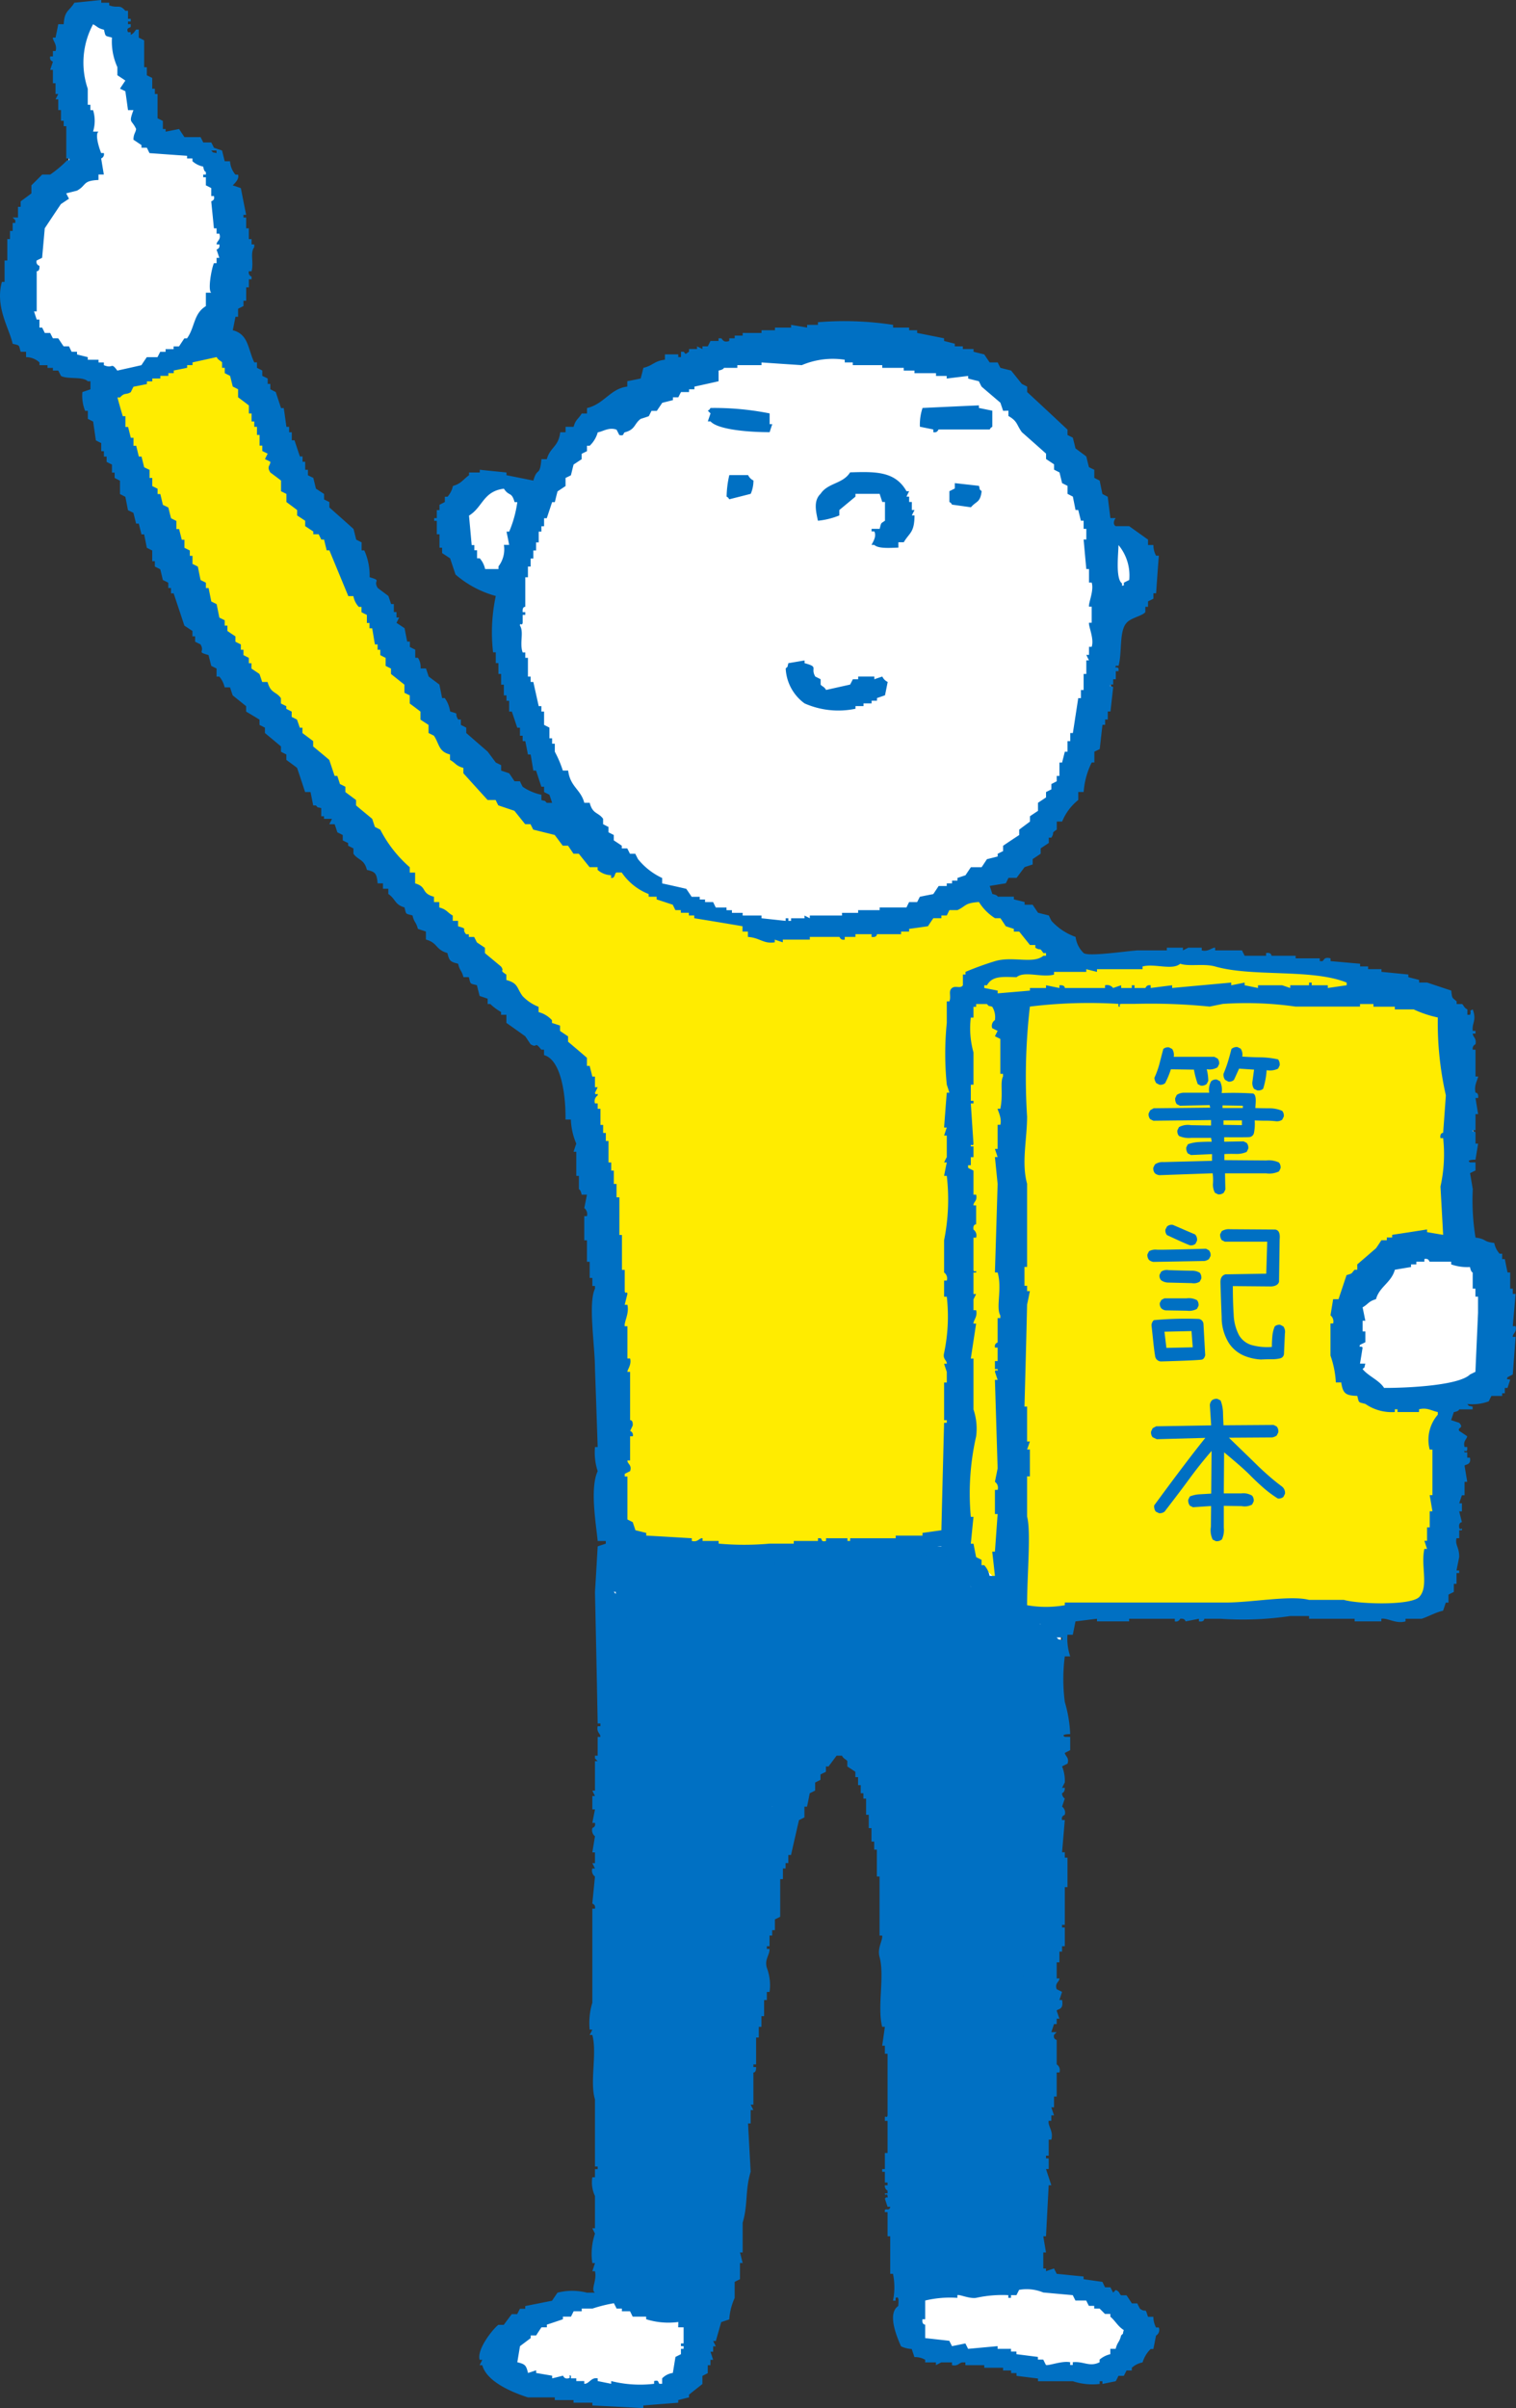
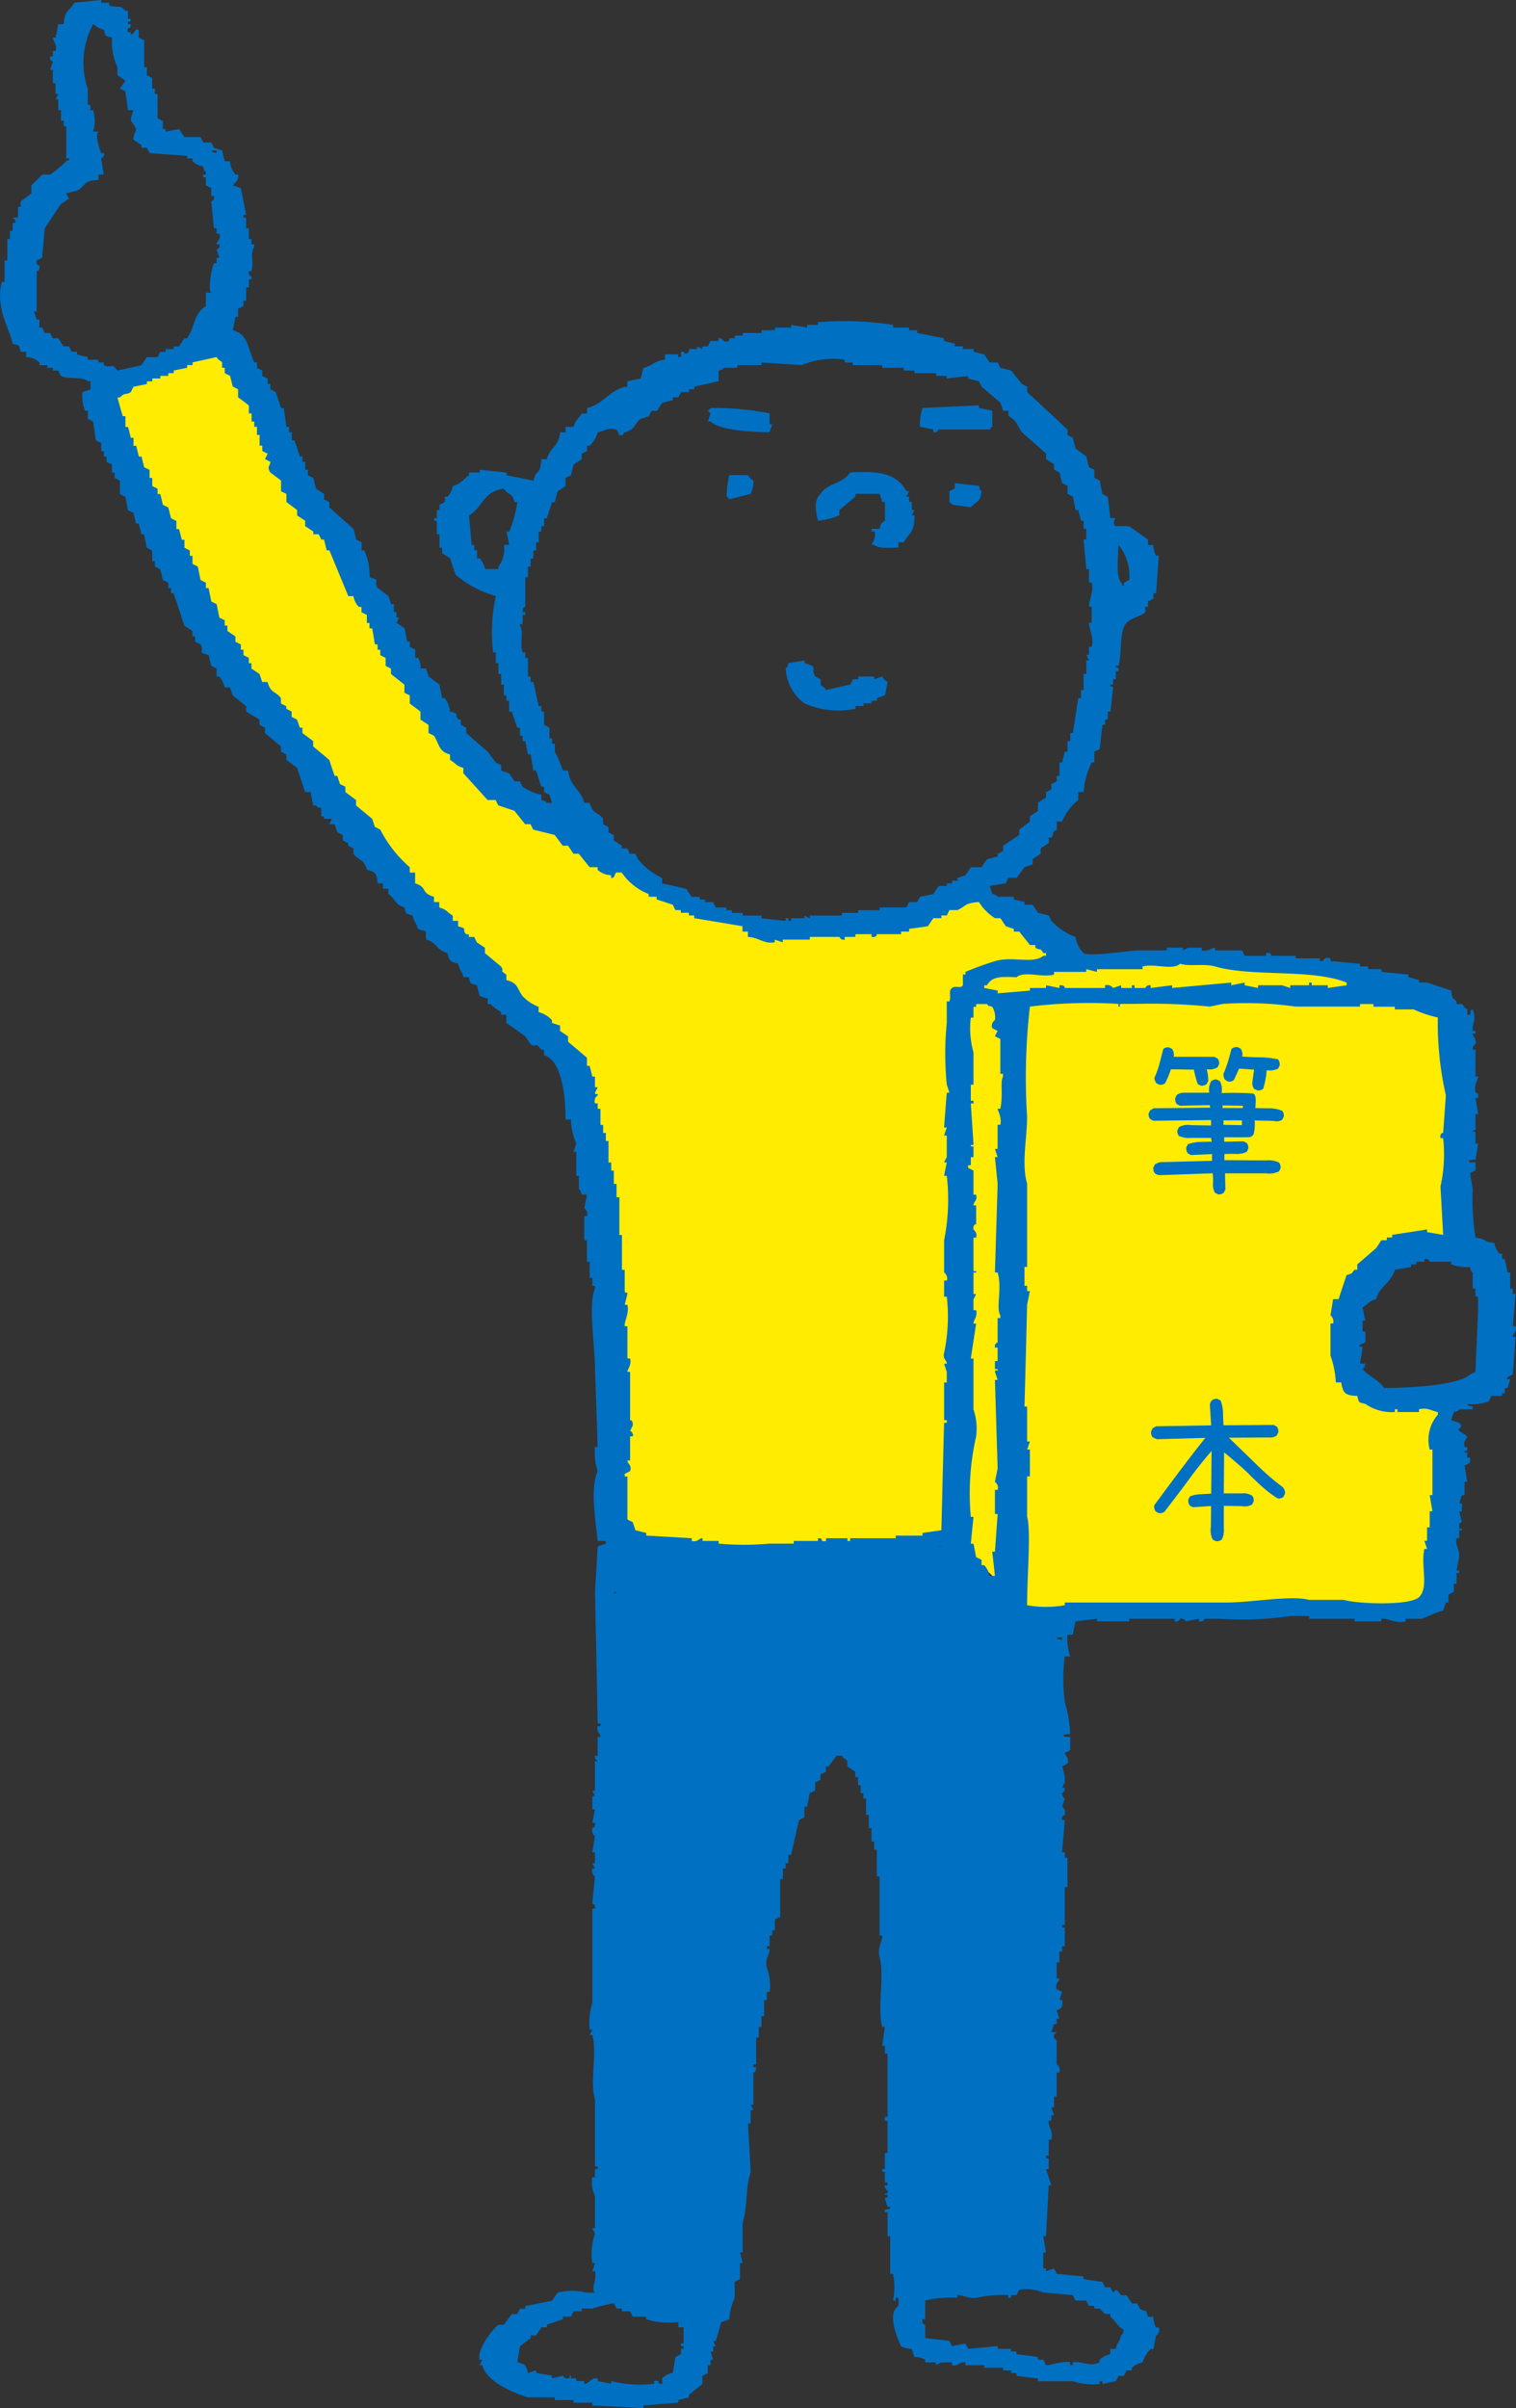
<svg xmlns="http://www.w3.org/2000/svg" id="Group_2901" data-name="Group 2901" width="96.479" height="153.219" viewBox="0 0 96.479 153.219">
  <rect x="0" y="0" width="96.479" height="153.219" fill="#333333" stroke="none" />
-   <path id="Path_4625" data-name="Path 4625" d="M423.2,1093.689l-2.438-.13v-.19h-1.194v-.168h-1.2v-.172h-2.114c-1.384-.466-2.344-1.11-2.512-1.746l-.022-.078.274-.57h-.4a4.109,4.109,0,0,1,.93-1.412h.4l.12-.164.392-.518h.384l.11-.22.06-.116h.5v-.25l.528-.108.858-.166.17-.036.082-.148.27-.39a3.292,3.292,0,0,1,.666-.05,3.115,3.115,0,0,1,.756.064l.066.02.128.032h1.93l-1.114-.692c.01-.056.03-.132.04-.19a2.132,2.132,0,0,0,.058-.982l-.052-.182.038-.1.182-.536h-.384a3.882,3.882,0,0,1,.194-1.328l.068-.174-.036-.078v-2.372l-.042-.082a2.4,2.4,0,0,1-.174-.626h.216v-.512h.162v-.976h-.162v-3.868a6.511,6.511,0,0,1-.1-2.046,7.153,7.153,0,0,0-.086-2.158l-.026-.076.278-.564h-.452a4.2,4.2,0,0,1,.134-.906,3.2,3.2,0,0,0,.074-.338l0-5.635h.11l.058-.334a.665.665,0,0,0-.152-.586l.066-.642.09-.852.014-.148h.244l-.252-.5v-1.326h-.108l.1-.554.036-.222-.19-.176-.024.024a.693.693,0,0,0,.178-.626l-.062-.332h-.012l.074-.362.1-.484h-.266v-.052h.44l-.262-.506v-1.712h.738l-.576-.574v-.966h.156l.02-.382a.771.771,0,0,0-.054-.3h.054v-.976h-.18l-.158-7.973.146-2.6.254-.082.276-.09v-.866h-.552c-.006-.1-.024-.2-.036-.314a8.391,8.391,0,0,1,.04-3.555l.046-.1-.014-.114a2.158,2.158,0,0,0-.084-.4,3.8,3.8,0,0,1-.124-.682h.222l-.012-.422-.162-4.795V1028c-.006-.472-.052-1.07-.1-1.7a9.344,9.344,0,0,1,.056-3.242l.042-.084v-.662h-.178v-.516H420.6v-1.022h-.176v-1.372h-.168v-.726h.092l.066-.312a.889.889,0,0,0-.128-.728l.044-.224.09-.428.092-.48h-.532a.737.737,0,0,0-.066-.11v-1.09h-.168v-1.534h-.016l.032-.09-.032-.12c-.038-.158-.086-.29-.132-.428a2.48,2.48,0,0,1-.194-1.008v-.4h-.346c-.024-1.042-.21-3.32-1.366-3.969v-.476H417.3a.658.658,0,0,0-.5-.29l-.2-.128-.174-.254-.04-.06-.06-.042-.6-.428-.426-.306v-.716h-.378l-.136-.094-.224-.15a1.834,1.834,0,0,1-.392-.3l-.066-.07v-.288l-.272-.1-.26-.082-.048-.018-.032-.126-.086-.338-.06-.232-.222-.062-.168-.042-.016,0-.054-.218-.384-.266h-.05a1.756,1.756,0,0,0-.114-.218.871.871,0,0,1-.126-.326l-.056-.244-.24-.054a.747.747,0,0,1-.294-.1c-.016-.008-.044-.066-.1-.282l-.048-.234-.236-.064a.906.906,0,0,1-.5-.314,1.625,1.625,0,0,0-.572-.436v-.518l-.276-.092-.252-.084-.064-.022a1.277,1.277,0,0,0-.15-.306.977.977,0,0,1-.12-.322l-.054-.232-.234-.064-.172-.046h-.008l-.038-.142-.3-.326a.648.648,0,0,1-.428-.322,3.146,3.146,0,0,0-.294-.338v-.55h-.348v-.34h-.394a.908.908,0,0,0-.714-.78,1.318,1.318,0,0,0-.576-.694,1.292,1.292,0,0,1-.192-.15v-.452l-.23-.108-.108-.05v-.18L405,994.17l-.116-.056v-.348l-.226-.11-.166-.082-.022-.008-.122-.352-.082-.254.188-.37h-.77v-.168h-.168v-.406l-.286-.086c-.056-.016-.1-.028-.14-.04a.227.227,0,0,0-.03-.032l-.122-.12h-.006l-.076-.388-.066-.328-.358-.136h-.05l-.166-.5-.258-.766-.038-.118-.214-.158-.408-.31v-.4l-.224-.108-.118-.052v-.286l-.144-.116-.4-.338-.476-.4v-.406l-.226-.11-.116-.054v-.324l-.2-.118-.656-.394v-.3l-.152-.116-.264-.214-.5-.4-.044-.144-.086-.25-.092-.278h-.334a1.521,1.521,0,0,0-.246-.43l-.12-.168-.044-.014v-.43l-.216-.11-.18-.092-.04-.162-.086-.338-.056-.224-.22-.066c-.048-.012-.092-.028-.13-.04a.943.943,0,0,0-.15-.458l-.056-.108-.112-.056-.12-.056v-.5h-.166v-.15l-.18-.122-.4-.266-.362-1.1-.272-.814-.09-.276h-.06v-.34h-.174v-.184l-.214-.108c-.06-.036-.126-.068-.182-.1l-.13-.508-.042-.174-.164-.084-.12-.058V976.2h-.17v-.528l-.22-.112-.168-.084-.046-.234-.086-.432-.07-.322h-.182l-.1-.378-.076-.3h-.168l-.01-.038-.084-.34-.044-.184-.172-.082-.166-.082-.052-.282-.074-.372-.04-.2-.172-.086-.122-.064v-.86l-.23-.108-.112-.06v-.494h-.174V970.2l-.332-.168-.008-.006v-.494h-.172v-.344h-.168v-.35l-.222-.112-.148-.078-.146-.988-.03-.21-.194-.1-.114-.058v-.668h-.292a2.048,2.048,0,0,1-.044-.5l.128-.05.278-.09.1-.324v-.914h-.442a2.169,2.169,0,0,0-1.028-.214,2.814,2.814,0,0,1-.522-.052l-.016-.024-.082-.172-.11-.226h-.194v-.172h-.34v-.168h-.546l-.138-.1a1.641,1.641,0,0,0-.684-.354v-.4h-.444a.577.577,0,0,0-.48-.436c-.066-.224-.154-.454-.25-.706a4.785,4.785,0,0,1-.442-2.492h.25v-1.362h.168V956.5h.172v-.512h.174v-.512h.172v-.338h.17v-.686h.172v-.546l.406-.3.164-.122.106-.284v-.344l.452-.446h.438l.082-.046a7.15,7.15,0,0,0,1.162-.962l-.208.09.058-.756.238.242v-2.451h-.166v-.34h-.176V947.5h-.166v-.524l.258-.5h-.43v-.684h-.172v-.854h-.02l.02-.046v-.006l.08-.242-.08-.048v-.042h.058l.1-.284a1.063,1.063,0,0,0-.03-.708l.04-.192.094-.462.012-.064h.4l.02-.388a.861.861,0,0,1,.276-.722c.066-.07.148-.168.234-.278l1.072-.11v.13h.514v.056l.27.094a1.832,1.832,0,0,0,.636.1c.086,0,.128.02.214.126l.07.082v.662l-.008.024a.639.639,0,0,0,.052.506l.11.226h.02v.5l.512-.324v.008l.22.108.122.066v1.856h.172v.37l.228.106.116.06v.836h.17v.34h.172v1.378l.216.116.122.06v.664h.168v.266l.488-.1.586-.118.018.028.178.26.116.178h.99l.066.124.11.22h.51l.056.116.072.152.268.086.2.068.116.468.078.3h.314a1.3,1.3,0,0,0,.22.482l.114.174.032.052c-.038.034-.068.066-.094.094l-.456.464.572.25.248.086.038.012.2,1h-.082v.978h.176v.682h.168v.68h.172v.342h.064a2.711,2.711,0,0,0-.02.58c0,.108.008.216.006.324h-.14l-.07.308a.774.774,0,0,0-.012.286v.432h-.168v.852h-.176v.5l-.12.058-.216.112v.356h-.1l-.062.326-.1.476-.074.378-.074.374.368.086c.492.134.612.438.812,1.072a7.043,7.043,0,0,0,.294.768l.11.23h.02v.192l.226.106.116.062v.342l.228.112.114.058v.492h.166v.2l.228.11.192.092.29.864.092.274h.112l.114.852.054.346h.116v.344h.17v.508h.284l.252.752.086.274h.068v.342h.168v.51h.17v.184l.216.11a1.569,1.569,0,0,0,.18.094l.04.164.086.336.036.15.136.094.328.22v.382l.224.108.124.058v.272l.132.122,1.54,1.364.046.482.044.186.174.082.11.054v.664h.31a3.708,3.708,0,0,1,.2,1.308v.3l.29.084a.823.823,0,0,0,.122.032.948.948,0,0,0,.16.476l.044.068.062.042.336.254.248.18.072.228.052.166.094.274h.058v.514h.172v.19l-.114.232.294.2.37.248.138.686.058.328h.108v.176l.216.114.124.07v.666H409c.006.05.016.116.02.22l.032.374.378.084h.052l.022.066.056.176.042.118.1.074.266.2.3.216.136.714.068.316h.276a2.072,2.072,0,0,1,.172.528l.044.246.356.106.02,0a1.3,1.3,0,0,0,.144.294l.114.18v.2l.216.106c.036.022.084.046.122.066v.272l.136.122.33.29,1.04.91.372.506.048.072.168.152.124.066v.388l.274.092.256.078.124.044.268.39.116.188h.312l.06.116.048.1.086.056a3.763,3.763,0,0,0,1.016.488v.336l.29.084c.062.018.11.03.144.044l.028.028.12.114h1.074l-.184-.536-.17-.5-.05-.16-.148-.074-.126-.058v-.506H417.4l-.246-.744-.094-.274h-.118l-.02-.138-.094-.556-.052-.334h-.186l-.02-.106-.084-.418-.062-.328h-.1v-.34h-.174v-.518h-.288l-.246-.744-.092-.272h-.056v-.688H415.3v-.34h-.172v-.688h-.174v-.678h-.168v-.684h-.172V982h-.246a12.062,12.062,0,0,1,.238-3.114l.072-.386-.386-.082a6.532,6.532,0,0,1-2.31-1.2l-.12-.414-.172-.51-.046-.126-.114-.082-.252-.172-.078-.05v-.528h-.172v-.856h-.172v-.73h.172v-.5l.118-.058.226-.1v-.242l.078-.11a1.671,1.671,0,0,0,.358-.612,2.1,2.1,0,0,0,.658-.442,3.073,3.073,0,0,1,.27-.226l.136-.1h.718v-.13l.408.04.49.05v.14l.324.064.782.156.926.186.37.076.1-.368c.078-.282.13-.326.164-.36a1.039,1.039,0,0,0,.318-.706h.29l.082-.3a1.352,1.352,0,0,1,.328-.564,2.027,2.027,0,0,0,.472-.844h.408v-.344h.422l.08-.3a.819.819,0,0,1,.208-.388c.042-.046.086-.1.134-.158h.52v-.446a4.184,4.184,0,0,0,1.084-.676,2.21,2.21,0,0,1,1.126-.59l.356-.046v-.372l.136-.024.4-.078.242-.054.062-.238.122-.466a3.039,3.039,0,0,0,.472-.222,1.211,1.211,0,0,1,.6-.21l.36-.048v-.292h.046v.172h.976v-.206h.036l.172-.118.192-.118.026-.07h.452l.49.242v-.412h.194l.1-.226.062-.116h.518a.647.647,0,0,0,.23.038,1,1,0,0,0,.33-.058l.272-.1v-.05h.338v-.176h.514v-.164h1.2v-.176h.854v-.172H433.4v-.1l.554.092.474.072v-.236h.68v-.228c.162-.014.408-.024.772-.024a30.377,30.377,0,0,1,3.2.184v.238h1.026v.172h.514v.106l.328.06,1.378.274v.158l.31.076.374.094v.258h.51v.17h.69v.08l.3.076.532.136.086.124.17.258.124.18h.478l.054.114.08.168.184.052.56.134.328.42.264.328.052.066.078.04.124.062v.266l.13.12,1.278,1.192,1.152,1.076v.414l.22.112.182.094.086.364.04.148.148.218.34.252.23.17.046.2.086.338.046.184.17.082.114.054v.52l.228.11.158.078.1.52.038.194.2.228.154.082.144,1.152.044.348h.182a.631.631,0,0,0,.32.464l.09.044h.828l.4.292.516.372v.538h.394a1.277,1.277,0,0,0,.17.474l.088.164-.108,1.628h-.2v.5l-.122.062-.222.114v.184h-.166v.544c-.08.038-.192.086-.276.12a2.142,2.142,0,0,0-.82.5,3.037,3.037,0,0,0-.476,1.846,4.782,4.782,0,0,1-.122,1.04l.224-.168.014.22h-.426v.51h-.17v.744l.244-.244.046.762a.253.253,0,0,1-.194-.084l-.09-.3-.132,1.182h-.214v.508h-.172v.342h-.132l-.054.5-.13,1.182-.14.07-.228.1V989h-.022l-.112.234a5.85,5.85,0,0,0-.508,1.648h-.378v.708a3.514,3.514,0,0,0-.874,1.172h-.5v.7a.58.58,0,0,0-.222.32h-.292v.524l-.33.226-.182.118V995l-.078.046-.256.174-.176.12v.262l-.232.082-.128.036-.074.1-.254.34-.136.184h-.56l-.112.218-.082.162-.818.136-.472.076.152.452.174.5.072.23.232.048.092.05.326.126h.624v.084l.308.08.374.092v.26h.7l.052.076.176.258.086.124.154.04.372.094.12.03.032.06.034.068.12.168a4.71,4.71,0,0,0,1.462,1.046,1.967,1.967,0,0,0,.6,1.012,1.258,1.258,0,0,0,.808.178c.552,0,1.362-.088,2.072-.17.318-.032.608-.064.832-.086h2.246v-.168h.216v.43l.588-.306.256-.124h.352v.08l.3.078a1.12,1.12,0,0,0,.29.038,1.092,1.092,0,0,0,.266-.032v0h1.866l.056.114.108.226h3.1v.176h1.528v.17h.78l.022-.022.258.022.934.084.574.05v.208h.512v.166h.85v.134l.366.034.856.088.49.048v.118l.3.076.342.088.036.012v.258h.916l.642.236.526.18a.777.777,0,0,0,.308.564v.39h.55a.8.8,0,0,0,.134.146v.536h.408l-.012.022a2.117,2.117,0,0,0-.064.368h-.01l.018.418a.854.854,0,0,0,.144.422.374.374,0,0,0,.03.042.677.677,0,0,0-.166.618l.062.328h.1v1.71h.024a1.523,1.523,0,0,0-.038.56h-.064l.084.472.092.554h-.1v1.422l.248-.25.086.732a.345.345,0,0,1-.328-.228l-.006.6v.4h.1l-.036.238a.522.522,0,0,0-.466.36l-.138.508.342.048-.182.088.05.3.082.51.09.51a13.974,13.974,0,0,0,.168,3.08l.05.292.292.036a.923.923,0,0,1,.452.136.835.835,0,0,1,.806.71l.1.146v.376h.242l.106.532.064.326h.1v1.024h.17v.342h.138l-.05.588-.088,1.03-.032.43h.084a.654.654,0,0,0-.046.336l.046.348h.092l-.056.812-.066.922-.144.066-.394.208.192.428h-.186v.344h-.174v.172h-.532l-.11.224-.08.172-.022.042a2.7,2.7,0,0,1-.734.078l-.324,0-.866-.028.3.368h-.214l-.114.242-.244.03-.11.172-.17.514-.124.382.374.132.24.074a.552.552,0,0,0,.048.422l.048.084.084.056.218.146a.866.866,0,0,0-.044.644l.08.306h.078v.448a.443.443,0,0,0-.158.234l-.02.082.012.092.084.51.006.044h-.1v.852h-.058l-.09.276-.074.218-.1.3-.072.234h-.056l.022.1-.06.194h.112l.046.2.086.342.02.086a.676.676,0,0,0-.112.274h0v.016a.837.837,0,0,0,0,.246v.242h-.092l-.07.318a1.264,1.264,0,0,0,.066.764,1.33,1.33,0,0,1,.1.518l-.134.622h-.038v.2l-.086.442h.086v.044h-.17v.67l-.126.062-.22.11v.352h-.054l-.094.28-.106.3a5.565,5.565,0,0,0-.656.258,4.624,4.624,0,0,1-.512.206l-.9-.02h-.4v.208a3.136,3.136,0,0,1-.418-.088,2.1,2.1,0,0,0-.618-.128h-.4l-.046.176h-.952v-.168h-2.91v-.176h-1.6a9.38,9.38,0,0,1-2.206.208c-.358,0-.724-.008-1.08-.02-.328-.008-.654-.012-.958-.012h-1.16v-.086l-.444.086h-.046v.01l-.6.118a.722.722,0,0,0-.426-.136h-.284l0,.008h-3.449v.168h-1.238v-.222l-.458.056-1.37.174-.286.036-.054.284-.036.186-.072.338h-.416l0,.414a6.667,6.667,0,0,0,.056.956h-.2l-.03.376-.016.234a9.673,9.673,0,0,0,.03,2.808,8.387,8.387,0,0,1,.306,1.572.49.49,0,0,0-.386.336l-.138.514.54.078v.216l-.12.056-.254.134.044.29a.776.776,0,0,0,.16.356l.22-.09-.33.16-.268.132.044.3a1.9,1.9,0,0,0,.092.324,1.092,1.092,0,0,1,.082.576l-.046.052-.086.168-.282.584h.234a.7.7,0,0,0,.122.374l-.04.12-.058.168-.084.246.226.2a.663.663,0,0,0-.154.622l.07.316h.056l-.046.542-.088,1.074-.034.436h.2v.342h.17v1.072h-.17v2.39h-.17v.972h.17v.39h-.17v.342h-.17v.688h-.172v1.694a.822.822,0,0,0,.028.556l.05.14.136.072.042.022-.064.182-.174.53h.088a.5.5,0,0,0-.082.146l-.05.126.04.118h-.014v.342h-.054l-.094.268-.088.258-.086.254-.186.536h.338a.582.582,0,0,0,.17.308v2.984h-.17v.682H449l.178.514h-.016v.346h-.086l-.072.31a1.061,1.061,0,0,0,.1.664c.03.082.054.148.074.216h-.188v1.026h-.17v.852h-.156l.176.534.086.256.084.25-.02.37-.014.288-.136,2.577h-.268l.088.472.086.546h-.1v1.836h.17v.322l.526-.172.186-.06.016.028.1.2.226.018.856.086.488.052v.158l.348.052.592.078.392.06.08.156.11.218h.338l.06.122.256.5.276-.282a.6.6,0,0,0,.114.11l.1.068h.25l.218.322.118.188h.312l.064.116.046.094.08.062a1.13,1.13,0,0,0,.32.162,1.011,1.011,0,0,0,.042.14l.084.282h.286a1.367,1.367,0,0,0,.164.464l.038.078a.523.523,0,0,0-.042.066l-.134.634h-.042l-.12.15-.132.162a1.966,1.966,0,0,0-.38.614,1.907,1.907,0,0,0-.6.336l-.126.1h-.238l-.106.222-.056.116h-.344l-.11.228-.08.162-.182.032V1092h-.974v.214h-.01a4.93,4.93,0,0,1-1.19-.2l-1.924-.008v-.132l-.348-.04-.684-.086-.33-.044v-.214h-.344v-.172H446.9v-.18H445.7v-.16h-1.192v-.174h-.58a.81.81,0,0,0-.274.05v-.05h-1.708v-.008l-.208-.114a1.285,1.285,0,0,0-.578-.188l-.09-.274-.09-.242-.252-.024a1.231,1.231,0,0,1-.424-.088c-.608-1.47-.386-1.82-.25-1.91l.168-.1.018-.326a.963.963,0,0,0-.142-.712l-.13-.136a3.023,3.023,0,0,0-.092-1.218l-.084-.29h-.068v-2.39h-.174v-1.068a.547.547,0,0,0,.162-.322l.038.018-.022-.1.054-.41h-.156l-.078-.332a.434.434,0,0,0-.038-.144l.04.032v-1.09h-.17V1078.3h.17v-2.859h-.008l.008-3.874v-.4h-.17v-.51h-.108l.106-.74.062-.458h-.3a10.224,10.224,0,0,1-.006-1.807,8.02,8.02,0,0,0-.1-2.338,1.253,1.253,0,0,1,.078-.708,1.274,1.274,0,0,0,.1-.618l-.058-.336h-.108v-3.76h-.17v-1.7H438.7v-.514h-.166v-.854h-.174v-.85h-.17v-1.024h-.168v-.348h-.178v-.508h-.166v-.512H437.5v-.154l-.178-.118-.336-.228v-.248l-.064-.1a1.022,1.022,0,0,0-.226-.218l-.116-.214-.338-.086H435.7l-.12.158-.394.52h-.374v.5l-.114.054-.224.11v.342l-.118.06-.222.108v.516l-.118.06-.186.086-.034.2-.106.528h-.244v.84l-.116.054-.172.082-.04.192-.438,1.9h-.252v.516h-.174v.34h-.172v.684h-.172v2.548l-.12.062-.22.11v.528H431.4v.34h-.17v.68h-.166v.982h.052a1.343,1.343,0,0,0-.036.906,4.336,4.336,0,0,1,.2,1.018h-.218v.508h-.174v1.03h-.17v.682h-.172v.678h-.172v1.716h-.17v2.562h-.44l.268.494v.7h-.19l.022.422.086,1.586.082,1.49a6.038,6.038,0,0,0-.264,1.616,7.171,7.171,0,0,1-.228,1.5l-.012,1.584h-.284l.116.5.052.188h-.06v1.18l-.118.054-.224.11v1.282l-.066.112a3.581,3.581,0,0,0-.252.95l-.264.092-.2.068-.056.2-.2.668-.07.232H427.4l.242.5v.188h-.322l.166.508h-.014v.346h-.17v.664l-.128.068-.216.108v.566l-.272.218-.43.342-.152.12v.048l-.378.1-.3.078v.1l-.736.06-1.114.086-.372.024Z" transform="translate(-382.662 -940.896)" fill="#fff" fill-rule="evenodd" />
  <path id="Path_4626" data-name="Path 4626" d="M402.516,990.232l8.179.7,2.068-.118,5.361-.282,4.587-.146h.99l1.4,2.562,2.286,1.432,2.156.956.374,28.63-1.5,13.126-7.483.344.346-12.2-.574-4.949-.348-8.633v-3l-1.494-4.369-1.038-.924-1.47-.054-1.75.746-2.146,2.9-2.346,17.357s-1.266,13.246-1.382,13.588-.806.806-.806.806a.875.875,0,0,1-.576.23c-.344,0-3.913-.92-3.913-.92a7.548,7.548,0,0,1-1.036-1.728c0-.344.112-46.053.112-46.053" transform="translate(-363.318 -891.992)" fill="#0070c3" fill-rule="evenodd" />
  <path id="Path_4627" data-name="Path 4627" d="M386.2,954.824c.29-.29,7.107-2.6,7.107-2.6l.96.1.674,1.634,4.323,7.973,4.067,5.809,4.193,8.6,6.051,5.375,2.884,1.634,3.17,2.21,4.9,2.689,3.935.86h2.21l7.591-1.05s2.59-.966,2.88-1.06a4.5,4.5,0,0,1,1.156.008l2.974,2.008s.674.578.962.77a9.027,9.027,0,0,1,1.054,1.442l4.131-.1,2.986-.424,4.335.51,6.367.428,3.7,1.406,3.7,1.926-.056,14.11H470.63l-2.022.676-1.822,1.54a5.738,5.738,0,0,0-.67,1.344c0,.288-.48,2.494-.48,2.494a4.6,4.6,0,0,0-.194,1.438,9.824,9.824,0,0,0,.578,1.54c.19.382-.578.578.67.77s2.592.384,2.88.384,2.022-.29,2.022-.29l-.678,11.339-.188,2.012-1.44.1s-20.555.29-21.035.29-2.112.286-2.112.286l-1.732-1.058-3.939-3.841-14.6.484-6.241-.77-.964-.578.1-14.118-.958-7.011-1.542-7.3-.86-1.826-6.055-6.723-4.321-4.9-4.995-6.533-4.609-5.571-3.941-6.723s-4.419-7.971-4.419-8.259-.864-3.459-.864-3.459" transform="translate(-379.531 -930.007)" fill="#ffec00" fill-rule="evenodd" />
  <path id="Path_4628" data-name="Path 4628" d="M386.917,942.657h-.346c-.054.284-.114.57-.172.854h-.168c-.032.18.3.452.168.856h-.168v.34h-.172c-.064.282.166.312.172.342-.056.172-.118.342-.172.516h.172v.852h.168v.68h.172c-.054.114-.114.228-.172.342h.172v.682h.174v.684h.172v.344h.166V951.2h.176c.062.234-.054.016-.176.174a7.36,7.36,0,0,1-1.024.852h-.51l-.686.686v.512c-.228.168-.454.342-.684.506v.348h-.17v.68h-.34l.17.172v.172h-.17v.51h-.17v.518h-.17v1.362h-.174v1.364h-.17c-.446,1.592.478,2.972.684,3.935.472.12.378.046.51.512h.344v.34a1.251,1.251,0,0,1,.854.338v.172h.51v.172h.344v.172h.34l.174.342c.446.232,1.352.014,1.708.338h.168v.512c-.168.058-.34.118-.514.176a2.589,2.589,0,0,0,.174,1.194h.172v.508c.11.06.226.118.338.172.058.4.116.8.174,1.2.108.058.224.114.342.17v.516h.17v.342h.172v.34c.11.058.226.116.34.168v.514h.17v.338c.11.062.23.116.34.178v.848l.342.176q.087.423.168.852c.118.054.23.112.346.168.056.226.114.456.17.686h.17c.058.228.116.454.172.684h.17c.058.282.114.566.172.854.112.054.224.116.342.17v.684h.168v.34c.118.056.23.116.344.172.058.228.11.454.164.682.12.06.234.11.346.176v.336h.174v.34h.168c.23.684.456,1.368.684,2.052.17.112.342.23.512.338v.344h.17v.34c.116.06.23.114.344.172.31.536-.3.446.512.68.054.234.116.462.17.684l.34.172v.512h.174a1.566,1.566,0,0,1,.34.686h.34c.06.168.114.344.172.508.284.23.57.462.854.688v.344c.284.168.568.34.852.512v.336c.118.06.228.114.344.176v.34c.34.284.684.566,1.022.854v.336c.112.064.232.118.342.176v.344c.228.168.46.334.682.508.176.512.344,1.028.512,1.538h.346c.056.286.116.57.17.85h.168c.2.2,0,.072.342.174v.516h.176v.164h.508l-.17.344h.342c.058.172.116.344.17.514.112.056.23.114.344.172v.342c.11.058.222.112.342.168v.172c.112.054.224.114.338.17v.34c.316.434.68.33.858,1.028.546.122.62.23.682.856h.34v.344h.34V998c.458.3.4.68,1.028.852.122.47.042.384.512.512.106.47.222.388.34.852.17.062.342.114.512.172v.512c.758.2.6.64,1.368.856.116.5.19.562.682.678.108.478.222.394.338.856h.346c.12.476.048.388.512.514.054.226.114.454.172.682.17.058.34.114.512.176V1005h.17a3.31,3.31,0,0,0,.682.508v.176h.34v.516c.4.282.8.566,1.2.852.112.168.226.34.34.508.478.29.208-.248.684.344h.172v.344c1.1.306,1.388,2.582,1.366,4.1h.34a4.33,4.33,0,0,0,.346,1.536c-.062.172-.116.34-.174.516h.174v1.534h.166v.852s.106,0,.174.344h.338c-.054.282-.11.57-.17.852a.49.49,0,0,1,.17.514h-.17v1.538h.17v1.366h.174v1.026h.17v.512h.168v.172c-.446.926,0,3.613,0,5.123.062,1.652.116,3.3.172,4.953h-.172a3.842,3.842,0,0,0,.172,1.536c-.508,1.086-.1,3.376,0,4.443h.516v.17c-.172.056-.342.11-.516.172-.056.966-.11,1.934-.172,2.9q.093,4.189.172,8.369h.174v.172H420.9c-.086.408.184.448.174.682H420.9v1.194h-.172V1053l.172.17h-.172v1.878h-.168c.056.116.114.226.168.344h-.168v.852h.168c-.054.28-.112.57-.168.856h.168c.062.284-.16.3-.168.338a.49.49,0,0,0,.168.512c-.054.344-.112.684-.168,1.028h.168v.684h-.168c.056.112.114.228.168.34h-.168a.458.458,0,0,0,.168.512c-.054.566-.112,1.136-.168,1.706.008.044.22.058.168.34h-.168v5.985a4.406,4.406,0,0,0-.17,1.708h.17c-.052.112-.114.226-.17.34h.17c.316,1.164-.174,2.976.168,4.1v4.27h.172v.168h-.172v.516h-.168a2.04,2.04,0,0,0,.168,1.192v2.054h-.168c.056.114.114.226.168.344a3.992,3.992,0,0,0-.168,1.87h.168c-.054.176-.112.348-.168.52h.168c.144.586-.3,1.174,0,1.364h-.512a3.758,3.758,0,0,0-1.874,0c-.116.17-.234.342-.346.512-.57.112-1.134.228-1.706.338v.174h-.34c-.06.114-.114.23-.172.342h-.344c-.172.226-.342.454-.51.68h-.344c-.308.22-1.388,1.54-1.192,2.224h.17c-.056.116-.116.226-.17.344h.17c.276,1.042,1.872,1.718,2.9,2.048h1.712v.17h1.194v.168h1.2v.178c1.08.052,2.164.108,3.244.166v-.166c.74-.064,1.482-.118,2.22-.178v-.168c.23-.058.454-.116.684-.17v-.172c.282-.228.568-.454.854-.68v-.516c.114-.056.224-.114.34-.174v-.506h.172v-.344h.172c-.062-.17-.112-.344-.172-.512h.172v-.344h.17c-.058-.114-.114-.222-.17-.34h.17q.171-.6.342-1.2c.168-.058.34-.114.512-.176a3.874,3.874,0,0,1,.344-1.36v-1.026c.112-.058.226-.114.338-.17v-1.03h.17c-.056-.226-.112-.452-.17-.674h.17v-1.884c.348-1.17.146-2.038.51-3.247-.054-1.024-.112-2.046-.166-3.074h.166v-.852h.174c-.056-.112-.114-.226-.174-.344h.174v-2.046s.188.032.172-.344h-.172v-.17h.172v-1.712h.172v-.678h.168v-.682h.17v-1.024h.174v-.514h.172a3.108,3.108,0,0,0-.172-1.536c-.158-.548.182-.8.172-1.2h-.172v-.176h.172v-.678h.168v-.34h.172v-.688c.116-.056.226-.106.338-.168v-2.394h.174v-.68h.17v-.34h.172v-.512h.172q.252-1.116.508-2.222l.346-.172v-.684h.166c.06-.282.116-.566.172-.854.118-.054.23-.112.344-.17v-.512c.11-.054.228-.116.342-.172v-.34c.108-.058.226-.112.344-.172v-.338h.166c.172-.228.34-.454.512-.686h.342c.114.216.268.232.342.342v.344c.172.112.344.226.512.338v.342h.172v.51h.17v.514h.168v.342h.172v1.028h.17v.85h.174v.856h.172v.512h.17v1.708h.172v3.759h.166c.05.288-.326.8-.166,1.362.334,1.222-.16,3.17.166,4.444h.172c-.056.4-.11.795-.172,1.2h.172v.512h.17v3.927c-.05.238-.168-.07-.17.172v.172h.17v2.046h-.17v1.024h-.172v.172h.172v.684h.17v.172h-.17a.333.333,0,0,0,.17.34v.176h-.17c.018.236.14-.07.17.164s-.038-.028-.17.176c.058.17.116.34.17.514h.17c-.046.352-.4-.026-.34.34h.17v1.536h.17v2.39h.176a4.214,4.214,0,0,1,0,1.708h.168v-.17c.272-.2.16.42.17.508-.728.476-.082,1.984.172,2.564a1.745,1.745,0,0,0,.684.172c.054.172.116.34.17.514a1.3,1.3,0,0,1,.684.17v.168h.686v.176c.11-.06.224-.118.338-.176h.682v.176c.408.088.448-.176.686-.176h.168v.176h1.2v.166h1.2v.172h.508v.168h.346v.174c.456.058.91.116,1.366.17v.172h2.218a4.008,4.008,0,0,0,1.708.174v-.174h.174v.174c.282-.06.566-.116.848-.174.064-.116.118-.226.174-.342h.34c.06-.114.116-.224.174-.343h.336v-.172a1.431,1.431,0,0,1,.686-.342,1.929,1.929,0,0,1,.516-.852h.168c.058-.286.116-.57.17-.852a.412.412,0,0,0,.174-.516h-.174a1.479,1.479,0,0,1-.17-.68h-.342c-.218-.69-.07-.2-.51-.514-.062-.112-.116-.224-.172-.34h-.346c-.108-.172-.222-.342-.336-.514h-.342c-.124-.076-.082-.244-.346-.338l-.166.168c-.058-.114-.116-.228-.174-.34h-.34c-.06-.114-.112-.23-.168-.344l-1.2-.17v-.172c-.57-.054-1.14-.114-1.71-.17-.054-.112-.112-.228-.17-.34-.172.056-.338.112-.51.172v-.172h-.172v-1.022h.172c-.06-.344-.116-.684-.172-1.028h.172q.084-1.624.172-3.247h.166c-.112-.34-.226-.684-.338-1.028h.172v-.68h-.172v-.172h.172v-1.022h.166c.154-.54-.242-.88-.166-1.2h.166v-.344h.172c-.054-.168-.116-.34-.172-.51h.172v-.686h.17v-1.534h.174a.436.436,0,0,0-.174-.514v-1.536c-.008-.044-.234-.056-.17-.34l.17-.172h-.342c.056-.168.118-.342.172-.514h.17v-.344h.174c-.058-.166-.12-.338-.174-.508.048-.134.466-.016.342-.682h-.168c.058-.176.112-.344.168-.514-.11-.062-.226-.114-.342-.172-.144-.388.182-.466.174-.684h-.174v-1.024h.174v-.682h.168v-.346h.174v-1.194h-.174v-.164h.174v-2.4h.17v-1.876h-.17v-.342h-.174c.058-.684.118-1.368.174-2.05h-.174c-.062-.286.16-.3.174-.34a.477.477,0,0,0-.174-.516c.058-.168.118-.34.174-.512a.4.4,0,0,1-.174-.342s.188-.048.174-.342h-.174c.058-.112.118-.226.174-.34a2.422,2.422,0,0,0-.174-1.022c.118-.064.228-.114.344-.172.138-.366-.14-.482-.17-.684.11-.058.226-.114.344-.174v-.85h-.344c-.306-.18.344-.174.344-.174a8.4,8.4,0,0,0-.344-2.048,11.4,11.4,0,0,1,0-2.9h.344a3.489,3.489,0,0,1-.174-1.372h.34c.056-.28.114-.566.17-.852.46-.054.908-.112,1.368-.168v.168h2.048v-.168h2.906v.168a.281.281,0,0,0,.338-.168c.322-.04.344.168.344.168.284-.054.572-.112.852-.168v.168c.356.056.34-.168.34-.168h1.028a20.544,20.544,0,0,0,4.441-.172h1.2v.172h2.9v.168h1.7v-.168c.4-.066.93.344,1.54.168v-.168h1.024c.43-.132.882-.408,1.366-.512.058-.17.116-.342.172-.514h.17v-.508c.116-.06.228-.118.342-.172v-.514h.17v-.686h.172v-.166h-.172c.056-.286.114-.572.172-.858,0-.648-.272-.738-.172-1.194h.172v-.508h.172c.052-.238-.134.066-.172-.174-.054-.326.172-.342.172-.342-.058-.226-.118-.454-.172-.684h.172v-.512h-.172c.054-.172.114-.342.172-.514h.168v-.852h.17c-.056-.344-.112-.684-.17-1.024.028-.1.442-.028.342-.512h-.172v-.344h-.17c-.072-.232.13.072.17-.172v-.168h-.17c-.1-.394.126-.456.17-.68-.17-.116-.338-.23-.51-.342-.136-.252.338-.134,0-.516-.172-.054-.342-.114-.516-.168.06-.17.118-.344.174-.512.32-.048.338-.168.342-.174h.854v-.17c-.344-.1-.148.022-.344-.172a3.022,3.022,0,0,0,1.37-.168c.054-.114.112-.23.168-.344h.686v-.17h.168v-.34h.174c.054-.172.11-.344.168-.512-.078-.09-.276.046-.168-.168.11-.06.226-.118.334-.176q.09-1.194.178-2.39h-.178c-.024-.218.274-.282.178-.684h-.178c.06-.684.118-1.364.178-2.05h-.178v-.338h-.166v-1.028h-.168c-.06-.288-.116-.57-.174-.852h-.168v-.342H478.3a1.416,1.416,0,0,1-.34-.684c-.744-.082-.452-.242-1.194-.344a14.758,14.758,0,0,1-.174-3.075c-.058-.34-.112-.682-.172-1.018.114-.064.228-.118.346-.172v-.516h-.346c-.3-.18.346-.172.346-.172.052-.34.112-.684.166-1.024h-.166v-.684c-.052-.236-.18.074-.174-.166h.174v-1.028h.166c-.054-.34-.114-.682-.166-1.024h.166c.052-.352-.166-.34-.166-.34-.114-.476.166-.868.166-1.028h-.166v-1.706h-.174a.3.3,0,0,1,.174-.344c.076-.412-.164-.434-.174-.68h.174v-.172h-.174c-.072-.508.264-.63,0-1.366-.294.148-.058.018-.172.342h-.172v-.342c-.232-.116-.22-.256-.338-.342h-.344v-.17c-.284-.26-.284-.138-.344-.688-.51-.166-1.024-.338-1.534-.51h-.51v-.166l-.686-.176v-.168c-.568-.058-1.136-.114-1.71-.17v-.172h-.85v-.172h-.512v-.174c-.628-.05-1.252-.112-1.878-.164v-.176c-.414-.108-.4.1-.516.176h-.17v-.176h-1.536v-.166h-1.54s.01-.232-.342-.172v.172h-1.362c-.06-.114-.116-.232-.17-.342h-1.708v-.172c-.214-.014-.434.28-.854.172v-.172h-.856c-.114.056-.226.114-.342.172v-.172h-1.024v.172h-1.878c-.978.08-3.116.4-3.416.17a1.74,1.74,0,0,1-.514-1.028,3.763,3.763,0,0,1-1.538-1.024l-.166-.34c-.232-.058-.46-.114-.684-.172-.116-.17-.232-.34-.344-.512h-.512v-.172c-.226-.056-.458-.112-.684-.166v-.172h-1.024s-.01-.108-.344-.17c-.054-.172-.112-.338-.168-.514.34-.058.684-.114,1.024-.168.062-.116.114-.23.168-.344h.518c.17-.23.338-.458.51-.684.166-.058.344-.116.512-.168v-.344c.174-.114.344-.226.512-.344v-.34c.172-.116.344-.226.516-.342v-.34h.166c.238-.382-.07-.234.342-.512v-.512h.342a3.385,3.385,0,0,1,1.026-1.372v-.508h.342a5.015,5.015,0,0,1,.514-1.878h.168v-.688c.112-.05.232-.108.342-.168.056-.508.114-1.022.174-1.538h.168V986.9h.17v-.512h.17c.058-.516.116-1.032.174-1.54-.138-.156-.228.064-.174-.174h.174v-.338h.166v-.514h.174v-.172c-.122-.166-.236.062-.174-.172h.174c.236-.794.024-2.212.514-2.731.274-.324,1.008-.438,1.192-.684v-.338h.172v-.344c.116-.056.23-.112.342-.17v-.344h.17c.056-.792.112-1.59.174-2.39h-.174a1.367,1.367,0,0,1-.17-.682h-.342v-.342l-1.2-.856h-.856c-.184-.1-.13-.374,0-.512h-.34c-.056-.456-.112-.906-.17-1.362-.114-.058-.23-.116-.338-.176-.06-.282-.118-.566-.174-.848-.11-.062-.23-.116-.342-.178v-.514c-.116-.05-.226-.11-.34-.164-.06-.226-.114-.456-.17-.682-.226-.172-.458-.342-.686-.512-.056-.23-.114-.458-.17-.684l-.34-.17v-.342c-.856-.8-1.71-1.6-2.568-2.391v-.346l-.338-.17c-.226-.284-.454-.57-.684-.852-.226-.058-.456-.112-.68-.172-.062-.112-.116-.226-.172-.344h-.512c-.116-.172-.23-.338-.342-.51-.232-.056-.456-.11-.682-.168v-.172h-.682v-.172h-.512v-.168l-.684-.176v-.168c-.568-.114-1.14-.23-1.712-.342v-.17h-.51v-.172H439.7v-.172a20.423,20.423,0,0,0-4.783-.168v.168h-.688v.172c-.338-.058-.682-.114-1.02-.172v.172h-1.026v.172h-.856v.17h-1.2v.17h-.508v.172h-.344v.168c-.39.136-.426-.12-.512-.168h-.172v.168h-.512c-.056.116-.116.23-.172.344h-.34v.172c-.112-.06-.228-.114-.344-.172v.172h-.51v.172c-.272.162-.164.194-.34,0h-.17v.34h-.174v-.172h-.85v.338c-.7.084-.738.368-1.37.516-.054.232-.112.454-.174.68-.282.06-.566.116-.85.172v.342c-1.076.126-1.48,1.116-2.564,1.366v.346h-.338c-.208.36-.388.372-.514.848h-.512v.346h-.342c-.106.936-.638.938-.852,1.71h-.344c-.1,1.16-.264.472-.512,1.366-.566-.116-1.14-.23-1.71-.344v-.172c-.568-.06-1.138-.112-1.7-.176v.176h-.684v.172c-.382.274-.5.54-1.024.684a1.532,1.532,0,0,1-.342.684h-.174v.34c-.11.054-.222.116-.34.172v.34h-.17v.51h-.168v.172h.168v.856h.17v.854H411v.342c.168.112.342.222.512.34.112.344.228.684.34,1.024a6.529,6.529,0,0,0,2.564,1.366,11.078,11.078,0,0,0-.172,3.586h.172v.686h.168V984h.172v.68h.172v.682h.168v.346h.17v.686h.172c.116.34.228.68.344,1.024h.172v.512h.172v.342h.168c.056.278.112.568.168.852h.172c.06.344.114.678.172,1.024h.174c.11.34.222.68.338,1.028h.172v.338c.114.06.23.114.34.172.058.168.112.336.17.512h-.338c-.2-.194,0-.07-.344-.176v-.336a3.317,3.317,0,0,1-1.192-.51c-.062-.118-.12-.232-.172-.348h-.344c-.112-.168-.226-.34-.344-.51l-.51-.17V989.8c-.112-.052-.228-.11-.34-.166-.172-.23-.342-.458-.512-.688-.458-.4-.914-.792-1.368-1.19v-.34c-.112-.062-.228-.116-.342-.176V986.9h-.17c-.3-.476.162-.308-.512-.512a1.953,1.953,0,0,0-.344-.856H411c-.054-.288-.116-.57-.172-.858-.228-.168-.454-.338-.684-.512-.054-.168-.112-.34-.17-.512h-.342a1.09,1.09,0,0,0-.17-.68h-.172v-.516c-.112-.056-.228-.11-.342-.172v-.34h-.168c-.06-.28-.112-.566-.17-.854-.172-.114-.342-.228-.514-.34.058-.11.112-.228.172-.34h-.172v-.344h-.168v-.512h-.174c-.056-.17-.112-.34-.172-.512-.224-.172-.456-.34-.68-.512-.326-.52.308-.444-.516-.684a3.884,3.884,0,0,0-.338-1.706h-.17v-.512c-.114-.056-.232-.118-.346-.172-.054-.226-.11-.456-.17-.68-.51-.46-1.024-.914-1.536-1.37v-.34c-.116-.058-.226-.114-.338-.168v-.348l-.518-.34c-.054-.226-.11-.452-.168-.686-.114-.052-.232-.108-.342-.166v-.348h-.174V970.5h-.168v-.34h-.168c-.118-.342-.23-.688-.344-1.028h-.172v-.51h-.17v-.346h-.172c-.056-.394-.11-.794-.168-1.194h-.174c-.112-.34-.226-.684-.338-1.02l-.344-.176v-.34H399.9V965.2c-.116-.056-.226-.112-.344-.166v-.342c-.112-.058-.228-.112-.338-.172v-.344h-.172c-.412-.858-.358-1.784-1.368-2.046.062-.286.114-.572.172-.856h.166v-.512c.116-.058.232-.112.344-.172v-.338h.172V959.4h.17v-.51h.172v-.17a.283.283,0,0,1-.172-.342h.172c.15-.572-.108-1.166.172-1.534v-.176h-.172v-.336H398.7v-.684h-.17v-.688h-.172v-.172h.172c-.116-.566-.228-1.136-.338-1.7-.174-.06-.344-.122-.516-.172.114-.126.432-.4.338-.686h-.166a1.436,1.436,0,0,1-.344-.852h-.34c-.056-.226-.114-.458-.168-.682-.172-.062-.346-.114-.516-.176-.054-.11-.114-.226-.17-.338H395.8c-.058-.116-.116-.228-.17-.34H394.6c-.114-.176-.228-.344-.34-.516-.288.06-.574.114-.854.172v-.172h-.178v-.512c-.106-.054-.22-.114-.338-.168V947.1h-.17v-.336h-.168v-.686c-.118-.056-.23-.114-.342-.168v-.516h-.172v-1.708c-.112-.058-.226-.116-.342-.172V943h-.17c-.156.2-.12.2-.342.342v-.174h-.174c-.136-.292.122-.266.174-.338v-.174h-.174v-.168h.174v-.174h-.174v-.51h-.168c-.386-.444-.44-.136-1.028-.344v-.168h-.506v-.174c-.572.056-1.142.12-1.712.174-.318.536-.63.482-.678,1.364m2.56.344c.118.468.042.382.512.51a3.935,3.935,0,0,0,.344,1.88v.516c.166.112.34.222.508.34-.114.17-.226.336-.342.514.116.052.228.11.342.164.058.4.114.8.168,1.2h.346c-.32.876-.116.578.17,1.2-.028.248-.162.288-.17.684.17.112.34.23.512.344v.166h.342c.056.114.112.232.17.344.794.056,1.592.116,2.39.17v.17h.342v.174a1.444,1.444,0,0,0,.684.342c.056.348.17.34.17.34v.17h-.17v.17h.17v.516c.116.05.226.112.342.172v.508h.17c.082.284-.164.314-.17.338.056.576.116,1.142.17,1.716h.17v.34h.174c.136.39-.174.456-.174.68h.174c.058.286-.164.3-.174.34.06.174.116.346.174.518h-.174v.336h-.17c-.158.364-.4,1.716-.17,1.88h-.342v.854c-.792.482-.688,1.336-1.2,2.052h-.17c-.114.168-.228.344-.34.512h-.344v.172h-.51v.172h-.342c-.056.112-.114.226-.174.34h-.68c-.114.166-.23.338-.342.51-.512.118-1.026.232-1.534.344-.426-.578-.242-.09-.856-.344v-.172h-.34v-.172h-.684v-.166c-.23-.06-.46-.114-.684-.172V963.5h-.344c-.058-.118-.112-.232-.166-.344h-.342c-.118-.168-.23-.344-.346-.512h-.34c-.056-.114-.118-.23-.172-.342h-.342c-.054-.116-.112-.228-.168-.342h-.172v-.512H385.2c-.06-.172-.114-.342-.17-.516h.17v-2.558s.212.03.172-.344a.257.257,0,0,1-.172-.34c.114-.054.23-.112.344-.168.056-.628.114-1.254.168-1.878.342-.516.682-1.028,1.028-1.54.172-.114.338-.226.514-.34-.06-.116-.12-.228-.176-.342.23-.06.458-.114.686-.174.622-.338.332-.634,1.368-.678v-.346h.34c-.056-.338-.114-.68-.17-1.026a.282.282,0,0,0,.17-.34h-.17c-.15-.368-.4-1.2-.17-1.366h-.346a2.3,2.3,0,0,0,0-1.368h-.17v-.34h-.168v-1.02a5.157,5.157,0,0,1,.338-4.1c.31.16.268.238.686.344m6.831,7.687h.34v.168c-.342-.094-.146.02-.34-.168m8.713,28.352h.338a1.36,1.36,0,0,0,.344.686h.172v.338c.112.058.224.116.342.172v.512h.166v.34h.172c.06.342.114.686.174,1.026h.17v.34h.172v.34c.112.062.224.118.34.176v.508c.112.06.228.116.34.172V984c.286.226.572.458.856.68v.518c.11.052.228.114.338.164v.516c.23.172.456.34.684.516v.512c.172.114.342.226.512.336v.516c.116.054.23.112.346.172.358.55.284,1,1.022,1.194v.344c.362.2.372.382.85.508v.342c.516.57,1.03,1.14,1.542,1.7h.512c.054.118.112.232.168.342l1.026.346c.23.286.454.568.684.852h.34c.06.118.114.226.172.344.454.116.914.226,1.368.342.172.224.34.454.51.682h.34c.114.17.232.342.344.51h.34c.23.29.458.572.686.856h.51v.172a1.34,1.34,0,0,0,.858.34v.172c.266.04.208-.29.338-.344h.338a3.715,3.715,0,0,0,1.714,1.37v.17h.508v.172c.346.11.686.226,1.026.338.058.118.112.232.168.342h.348v.17h.51v.172h.342v.174q1.536.249,3.072.51v.34h.344v.34c.782.058.986.458,1.708.344v-.172l.512.172v-.172H434.4v-.172h1.878c.044.012.06.224.346.172v-.172h.68v-.172h1.026v.172c.344.058.342-.172.342-.172h1.536v-.168h.512v-.172c.4-.052.8-.11,1.2-.168.112-.172.226-.344.342-.51h.512v-.174h.344c.056-.114.11-.23.168-.342h.512c.564-.258.432-.45,1.366-.514a3.25,3.25,0,0,0,1.024,1.03h.344c.114.166.224.338.34.51.168.058.34.116.512.168v.172h.344c.224.286.458.57.684.856h.342v.17c.372.234.234-.076.51.342h.172v.172h-.172c-.644.546-1.952.006-3.076.342a19.655,19.655,0,0,0-1.878.682v.17h-.168v.682c-.152.24-.462,0-.686.172-.26.2-.044.49-.17.854h-.168v1.37a19.465,19.465,0,0,0,0,3.927c.056.164.11.34.168.512h-.168c-.062.736-.116,1.478-.172,2.218h.172c-.062.174-.116.34-.172.512h.172v1.368c-.062.112-.116.224-.172.34h.172c-.062.284-.116.57-.172.854h.172a13.113,13.113,0,0,1-.172,4.1v2.048a.461.461,0,0,1,.172.514h-.172v1.024h.172a11.271,11.271,0,0,1-.172,3.588c-.1.4.19.458.172.68h-.172c.056.172.11.344.172.516v.68h-.172v2.394h.172v.168h-.172q-.09,3.423-.172,6.837c-.4.054-.8.114-1.2.168v.172h-1.706v.168h-2.9v.172h-.172v-.172h-1.362v.172c-.336.082-.236-.1-.344-.172h-.17v.172h-1.54v.17h-1.534a17.913,17.913,0,0,1-3.248,0v-.17h-1.024v-.172c-.22-.024-.284.272-.684.172v-.172c-.966-.056-1.936-.118-2.9-.168v-.172c-.228-.054-.458-.114-.686-.168-.056-.174-.118-.348-.172-.516l-.34-.172v-2.734h-.17v-.168l.342-.172c.134-.4-.182-.458-.172-.68h.172v-1.536h.168a.276.276,0,0,0-.168-.342c.058-.114.112-.23.168-.346.022-.382-.168-.338-.168-.338v-3.074h-.172c-.018-.122.28-.454.172-.852h-.172V1025.5h-.17c-.054-.268.3-.8.17-1.364h-.17c.054-.234.114-.456.17-.686-.02-.24-.106.064-.17-.17v-1.366h-.176v-2.22h-.164V1017.3H422.1v-.852h-.172v-.85h-.166v-.516h-.172v-1.368h-.17v-.512h-.172v-.512h-.17v-1.022H420.9v-.342h-.172a.435.435,0,0,1,.172-.508c.03-.24-.126.064-.172-.174.062-.118.116-.23.172-.348h-.172v-.68h-.168c-.052-.226-.114-.454-.17-.68h-.174v-.514c-.394-.344-.794-.68-1.2-1.024v-.34l-.51-.344v-.342c-.168-.056-.34-.116-.514-.166v-.176a1.747,1.747,0,0,0-.852-.516v-.336a2.813,2.813,0,0,1-1.022-.686c-.386-.528-.264-.812-1.03-1.02v-.344c-.512-.34-.074-.156-.34-.514-.34-.286-.682-.568-1.024-.852v-.342l-.512-.342c-.054-.114-.116-.228-.172-.344h-.34v-.172h-.172c-.332-.384.184-.308-.512-.508v-.344h-.34v-.34c-.366-.206-.37-.382-.856-.512v-.344h-.338v-.338c-.858-.236-.4-.614-1.2-.852v-.688h-.342v-.34a8.024,8.024,0,0,1-1.874-2.39c-.116-.058-.228-.118-.342-.172-.06-.172-.114-.34-.174-.516-.338-.282-.684-.564-1.026-.854v-.342c-.222-.168-.456-.336-.68-.508v-.338c-.116-.06-.228-.118-.346-.172-.056-.176-.11-.344-.168-.516h-.17c-.116-.34-.23-.686-.342-1.02-.338-.29-.682-.57-1.024-.856v-.34l-.684-.514v-.34h-.168c-.058-.176-.118-.344-.176-.512-.108-.058-.222-.12-.34-.172v-.34c-.114-.06-.228-.118-.342-.176v-.168c-.11-.058-.23-.114-.342-.172v-.34c-.318-.444-.648-.288-.85-1.026h-.344c-.054-.17-.112-.344-.172-.512-.166-.114-.338-.228-.51-.344v-.338H398.7v-.342c-.112-.058-.226-.114-.342-.176v-.34h-.166v-.34c-.118-.058-.232-.112-.344-.172v-.34c-.172-.112-.344-.226-.512-.344v-.338h-.172v-.342c-.114-.058-.228-.112-.34-.17-.058-.286-.114-.57-.174-.856-.114-.058-.224-.11-.34-.17-.054-.284-.116-.568-.17-.854h-.172v-.336c-.114-.066-.228-.116-.34-.176-.062-.282-.114-.566-.174-.854-.114-.056-.224-.118-.34-.168v-.516h-.17v-.34c-.112-.054-.23-.116-.342-.17v-.514h-.17l-.17-.68h-.174v-.516c-.114-.058-.228-.112-.338-.172-.062-.226-.114-.456-.174-.682-.112-.056-.226-.114-.346-.168-.054-.23-.106-.458-.164-.688h-.174v-.34c-.11-.054-.224-.114-.338-.168v-.518h-.172v-.514c-.114-.05-.228-.11-.342-.164-.058-.226-.112-.456-.17-.682H391.7c-.058-.232-.11-.46-.17-.688h-.17v-.508h-.172c-.056-.226-.112-.46-.174-.688h-.168v-.684h-.168c-.12-.394-.232-.792-.34-1.194h.166c.3-.336.364-.142.684-.336.056-.118.11-.23.172-.346.282-.054.57-.112.854-.17v-.172h.342V965.2h.512v-.166h.51v-.174h.342v-.168c.286-.058.57-.112.854-.172v-.172h.342v-.172c.514-.112,1.026-.226,1.536-.338.112.218.28.238.346.338v.344h.168v.34l.34.174c.06.226.114.456.172.68.114.056.226.116.338.17v.512c.232.172.46.344.686.52v.51h.172v.508h.172v.34h.172v.518h.166v.678h.172v.346c.118.056.228.11.344.17-.06.112-.116.228-.172.344.112.054.228.108.34.168.012.248-.252.286,0,.682.228.172.456.338.682.516v.68c.112.054.232.114.342.168v.516c.228.172.46.34.682.512v.344c.176.112.344.226.512.338v.34c.174.114.346.232.516.34v.176h.342c.056.114.112.224.168.34h.176c.052.226.112.458.166.684h.172c.4.968.8,1.938,1.2,2.9m42.014-11.784v.336c.594.344.5.538.856,1.03.516.456,1.028.908,1.54,1.366v.344c.172.108.338.226.51.336v.338c.116.064.224.116.344.176.058.23.112.454.168.684.118.056.228.114.344.172v.508c.112.06.226.118.34.176.056.282.114.566.17.852h.172c.056.228.114.456.17.682h.172v.516h.172v.68h-.172c.058.63.112,1.25.172,1.88h.17v.858h.172c.156.518-.21,1.284-.172,1.534h.172v1.022h-.172c-.032.258.34,1.01.172,1.534h-.172v.512h-.17c.056.118.11.234.17.346h-.17V984h-.172v1.022h-.172v.516h-.17c-.114.738-.228,1.482-.342,2.22h-.166v.514H450.8v.676h-.17l-.174.688h-.168v.852h-.174v.34c-.112.06-.224.116-.342.176v.34c-.112.054-.226.114-.338.17v.34c-.172.118-.344.23-.512.344v.512c-.17.114-.344.226-.512.344v.34c-.226.168-.46.34-.684.512v.342c-.344.224-.688.454-1.024.682v.342c-.116.052-.234.116-.344.168v.172c-.228.058-.456.118-.684.172-.112.168-.226.344-.34.512h-.682c-.118.172-.23.34-.344.512-.168.056-.34.112-.512.172v.168h-.342v.176h-.338v.168H442.6c-.114.176-.226.342-.342.514-.284.054-.572.11-.854.17-.058.112-.114.226-.174.338h-.51c-.058.114-.116.232-.168.344h-1.708v.17h-1.368v.17h-1.026v.172H434.4v.174c-.112-.062-.226-.114-.338-.174v.174h-.854v.166h-.172v-.166h-.172v.166c-.512-.054-1.022-.112-1.538-.166v-.174h-1.2V999.2h-.68v-.17H429.1v-.17h-.682c-.058-.112-.114-.23-.17-.344h-.514v-.166h-.34v-.172h-.514c-.11-.17-.228-.342-.342-.508-.512-.118-1.024-.234-1.534-.344v-.344a4.333,4.333,0,0,1-1.536-1.2c-.06-.114-.118-.226-.174-.344h-.34c-.056-.116-.114-.226-.172-.34h-.346v-.17c-.164-.114-.338-.228-.51-.34v-.342c-.112-.058-.228-.116-.338-.172v-.342c-.118-.054-.23-.118-.342-.172v-.344c-.31-.434-.664-.282-.854-1.02h-.344c-.22-.854-.9-1.014-1.026-2.05h-.34a6.94,6.94,0,0,0-.51-1.2v-.508H418v-.342h-.17v-.68c-.11-.062-.226-.116-.34-.176v-.848h-.172v-.344h-.17c-.114-.512-.23-1.028-.342-1.538h-.172v-.344h-.172v-1.192h-.168v-.344h-.168c-.212-.586.094-1.3-.172-1.706.008-.242.114.066.172-.172v-.512h.168v-.172h-.168c-.034-.376.168-.338.168-.338v-1.882h.168v-.682h.172v-.512h.172v-.512h.174v-.512h.168v-.688h.17v-.34h.172v-.512h.172c.112-.342.226-.682.338-1.022h.174c.056-.23.11-.456.172-.684.168-.114.338-.226.51-.34v-.518c.114-.052.228-.108.34-.166.06-.232.112-.458.172-.686.174-.11.34-.228.514-.336v-.344c.11-.06.228-.114.338-.17v-.346h.174a1.848,1.848,0,0,0,.51-.85c.338-.056.714-.346,1.2-.17.058.11.114.226.174.342.336.068.218-.092.34-.172.694-.182.59-.54,1.02-.858.174-.054.348-.108.518-.172.056-.11.112-.22.168-.336h.34c.114-.174.23-.338.346-.514.226-.056.454-.114.68-.172V966.4h.342c.056-.112.112-.226.174-.336h.51v-.176h.342v-.17c.512-.112,1.024-.224,1.536-.342v-.68c.336-.066.34-.172.34-.172h.854v-.172h1.538v-.172q1.284.09,2.564.172a5.043,5.043,0,0,1,2.734-.344v.172h.512v.172h1.874v.172h1.368v.172h.684v.168h1.37v.174h.682v.166q.678-.084,1.364-.166v.166c.228.06.454.116.682.172.058.118.11.23.172.342.4.346.8.682,1.2,1.026.056.176.114.34.172.514Zm-5.633,1.02c.282.06.57.114.854.176v.17c.284.056.3-.166.342-.17h3.244c.142-.2-.022-.026.168-.176v-1.02l-.852-.174v-.164c-1.194.05-2.39.108-3.588.164a3.359,3.359,0,0,0-.168,1.194m-9.563-.848a18.06,18.06,0,0,0-3.761-.346c-.144.2.022.03-.172.174l.172.172c-.056.164-.116.336-.172.508h.172c.492.556,2.638.692,3.761.686.054-.17.112-.346.168-.51h-.168Zm3.074,6.829a4.882,4.882,0,0,0,1.362-.338v-.344c.346-.286.686-.57,1.026-.852v-.176h1.54c.054.176.114.348.166.516h.172v1.194c-.29.194-.228.108-.338.516h-.514v.164h.172c.174.326-.122.72-.172.858h.172c.268.252,1.006.188,1.534.172v-.342h.342c.37-.624.676-.6.684-1.706h-.17c.054-.116.116-.232.17-.344h-.17v-.512h-.172v-.34h-.168c.052-.116.11-.23.168-.344h-.168c-.724-1.288-2-1.248-3.589-1.2-.456.738-1.412.658-1.878,1.364-.462.438-.3,1.106-.17,1.71m-5.639-2.9a6.509,6.509,0,0,0-.172,1.368c.194.14.026-.02.172.172.456-.118.912-.23,1.362-.348a2.1,2.1,0,0,0,.174-.848.711.711,0,0,1-.34-.344Zm14.35.512v.34c-.116.058-.23.118-.344.172v.684c.2.14.022-.02.17.172.4.054.8.112,1.2.168.348-.41.59-.278.682-1.024-.2-.192-.068,0-.172-.34q-.765-.087-1.534-.172m-28.36,3.929h-.338a1.778,1.778,0,0,1-.344,1.366v.172h-.852a1.5,1.5,0,0,0-.34-.684h-.172v-.512h-.172V975.8h-.17c-.056-.626-.114-1.252-.17-1.876.876-.53.9-1.548,2.22-1.712.338.516.48.16.682.856h.172a7.4,7.4,0,0,1-.516,1.874h-.17c.058.29.116.57.17.858m38.777,0a3.029,3.029,0,0,1,.682,2.22c-.118.06-.226.11-.342.176v.164c-.224.086-.032-.082-.168-.164-.342-.374-.194-1.724-.172-2.4m-21.009,7.517c-.1.342.016.142-.172.338a2.918,2.918,0,0,0,1.2,2.222,5.321,5.321,0,0,0,3.242.34v-.168h.51v-.172h.516v-.17h.342v-.17c.172-.058.338-.116.51-.176.058-.28.116-.566.17-.85a.7.7,0,0,1-.342-.344c-.166.058-.338.112-.508.174v-.174h-1.026v.174h-.34c-.058.116-.116.228-.172.338l-1.534.342c-.116-.222-.274-.226-.344-.342v-.338c-.114-.062-.232-.116-.342-.174-.33-.564.258-.6-.682-.85v-.172c-.346.056-.686.116-1.026.172m24.939,19.125c.538.192,1.5-.03,2.22.174,2.38.682,6.169.128,8.367,1.024v.172c-.4.054-.8.116-1.2.172v-.172h-1.026v-.172h-.166v.172h-1.2v.172c-.17-.056-.342-.118-.512-.172h-1.538v.172c-.284-.056-.568-.118-.852-.172v-.172c-.284.06-.568.116-.854.172v-.172c-1.256.116-2.5.226-3.759.344v-.172c-.456.054-.914.116-1.364.172v-.172c-.286-.046-.308.164-.346.172h-.684v-.172h-.172v.172h-.678v-.172c-.172.054-.346.116-.512.172a.484.484,0,0,0-.514-.172v.172h-2.56s.014-.206-.342-.172v.172c-.286-.056-.57-.118-.854-.172v.172h-1.024v.166c-.684.062-1.372.116-2.052.176v-.176c-.282-.054-.57-.112-.854-.166v-.172h.17c.338-.592.928-.546,1.882-.514.5-.424,1.632.048,2.388-.168v-.17h2.052v-.172c.222.058.456.112.682.172v-.172h2.9v-.172c.752-.21,1.9.264,2.394-.174m-11.79,38.948h-.34a1.352,1.352,0,0,0-.342-.682h-.17v-.342c-.114-.058-.228-.112-.344-.172q-.084-.423-.168-.852h-.17c.056-.564.112-1.14.17-1.71h-.17a16.369,16.369,0,0,1,.338-5.119,3.787,3.787,0,0,0-.168-1.712v-3.241h-.17q.168-1.113.338-2.222h-.168c-.016-.212.274-.434.168-.852h-.168v-.692c.056-.108.112-.226.168-.338h-.168v-1.366h.168c.022-.24-.128.068-.168-.17v-2.052h.168a.465.465,0,0,0-.168-.512c-.05-.346.168-.338.168-.338v-1.2h-.168c-.016-.232.268-.278.168-.684h-.168V1015.6c-.114-.062-.228-.116-.342-.176v-.168h.172v-.512h.17v-.684h-.17c-.02-.242.13.066.17-.172-.058-.85-.114-1.706-.17-2.56h.17v-.17h-.17v-1.024h.17v-2.055a5.665,5.665,0,0,1-.17-2.216h.17v-.684h.168V1005h.684c.2.194,0,.068.34.172a1.25,1.25,0,0,1,.172.852.438.438,0,0,0-.172.512c.116.056.23.118.344.172-.056.11-.114.226-.172.344.116.054.228.112.344.168v2.222h.172v.168c-.2.368.02,1.134-.172,2.052h-.172c-.01.074.288.6.172,1.022h-.172v1.536h-.172c.058.176.116.344.172.516h-.172q.087.855.172,1.706-.084,2.821-.172,5.637h.172c.3,1.014-.124,2.252.172,2.732v.172h-.172v1.538c-.01.048-.218.05-.172.338h.172v.858h-.172v.512h.172c.024.24-.132-.07-.172.172.058.168.116.344.172.512h-.172c.058,1.876.116,3.758.172,5.632-.056.286-.114.574-.172.856a.454.454,0,0,1,.172.512h-.172v1.538h.172c-.056.794-.114,1.594-.172,2.392h-.172c.062.51.116,1.026.172,1.534m28.186-35.525a20.815,20.815,0,0,0,.512,4.957q-.084,1.191-.172,2.384s-.226,0-.17.342h.17a9.475,9.475,0,0,1-.17,3.077c.056,1.024.114,2.052.17,3.074-.34-.054-.682-.116-1.024-.172v-.172c-.74.118-1.478.232-2.222.344v.168h-.34v.174h-.344c-.11.17-.224.342-.342.51-.4.344-.792.686-1.194,1.028v.34h-.168c-.236.254-.092.218-.514.342-.172.514-.34,1.024-.512,1.532h-.342c-.054.348-.114.692-.168,1.028a.5.5,0,0,1,.168.516h-.168v2.046a6.146,6.146,0,0,1,.342,1.708h.34c.112.664.232.836,1.022.854.122.474.05.384.516.512a2.941,2.941,0,0,0,1.874.516v-.174h.172v.174h1.37v-.174c.514-.134.826.108,1.194.174v.168a2.442,2.442,0,0,0-.516,2.219h.174v2.9h-.174c.058.342.116.686.174,1.026h-.174v1.026h-.168v.854h-.172c.058.17.114.342.172.516h-.172c-.24,1.1.3,2.418-.338,3.07-.6.554-3.887.434-4.787.172h-2.216c-1.176-.306-3.663.172-5.295.168H450.628v.172a6.881,6.881,0,0,1-2.4,0c0-1.908.258-4.713,0-5.639v-2.562h.178v-1.708h-.178c.064-.168.12-.342.178-.506h-.178v-2.224h-.166c.058-2.164.118-4.325.166-6.489.064-.282.12-.574.178-.856h-.178v-.34h-.166v-1.2h.166v-5.295c-.37-1.332,0-2.828,0-4.269a39.468,39.468,0,0,1,.178-7,30.856,30.856,0,0,1,5.635-.172v.172c.24.022-.066-.124.172-.172h.85a38.035,38.035,0,0,1,4.785.172c.284-.058.568-.118.852-.172a22.229,22.229,0,0,1,4.615.172h4.1V1005h.856v.172h1.36v.17h1.2a7.13,7.13,0,0,0,1.536.514m2.048,15.882c.062.334.172.342.172.342v1.028h.174v.51h.166v1.024c-.054,1.252-.114,2.508-.166,3.76-.118.054-.232.114-.346.168-.7.7-3.949.86-5.465.856-.332-.508-.99-.736-1.37-1.2.2-.2.072,0,.176-.344h-.342c.058-.336.114-.68.166-1.026-.106-.138-.242.058-.166-.17.114-.056.228-.11.342-.168v-.686h-.176v-.68h.176c-.062-.286-.114-.568-.176-.852.368-.21.374-.386.854-.52.21-.792.968-1.042,1.2-1.874.342-.056.686-.118,1.028-.172v-.168H473v-.172h.512v-.17c.288-.06.3.158.34.17h1.366v.172a3.068,3.068,0,0,0,1.2.168m-33.137,18.96h.344c.142.678.512.744.68,1.368h.344c.056.172.112.342.17.514.168.11.34.222.512.34v.34c.17.112.34.23.512.342v.168h.512c.056.116.11.228.172.344a8.279,8.279,0,0,0,2.56.34v2.224h-.168v.342h-.17v.68h-.174v1.2h.174v.34h-.174v2.044h.174c.108.394-.216.484-.174.686h.174c.08.364-.206,1.114.17,1.2v.172h-.344v1.022h.174v.172h-.174c-.056.856-.112,1.708-.168,2.564h.168v.172h-.168v.678h.168c.028.238-.042-.03-.168.172.056.114.112.228.168.344h-.168c.056.566.112,1.134.168,1.708h-.168c.056.112.112.226.168.34h-.168c-.058,1.592-.114,3.187-.178,4.782-.048.228-.108.456-.166.682h.166c.05.36-.166.344-.166.344-.312,1.3.16,3.11-.172,4.271a12.342,12.342,0,0,0,.172,3.925v.172h-.172v.856h-.168v.854h-.17v2.56h-.174v2.567h-.172v2.384c-.156.534-.394,1.28-.508,1.882a27.282,27.282,0,0,1-5.129-.34c-.052-.172-.11-.348-.168-.512a2.38,2.38,0,0,0,.168-1.538H441.4v-2.73s-.208.026-.174-.348a.342.342,0,0,0,.174-.34c-.028-.238-.144.07-.174-.168h.174c-.114-.344-.226-.688-.342-1.028.116-.058.228-.114.342-.168.126-.39-.15-.462-.174-.682h.174c-.058-.4-.114-.8-.174-1.2h.174v-2.39h-.174c-.046-.286.3-.8.174-1.368h-.174v-.17h.174c.066-.3-.156-.284-.174-.344v-1.022h.174a3.34,3.34,0,0,0-.174-1.54v-.682h.174c.048-.332-.174-.34-.174-.34-.08-.414.136-.44.174-.688h-.174c.06-.564.116-1.132.174-1.706-.114-.052-.226-.114-.342-.168a2.6,2.6,0,0,0,.168-1.026h-.168v-1.024h.168c.112-.43-.14-.624-.168-.856.054-.106.274-.09.168-.51h-.168v-4.1c-.116-.056-.228-.118-.342-.172-.07-.228.106.062.172-.168v-1.028h-.172v-.51h-.168v-.34h-.174v-.684h-.17c-.038-.208.278-.29.17-.686h-.17v-.854c-.172-.108-.342-.226-.51-.34v-.682h-.176c-.188-.2,0-.068-.34-.172v-.342h-.172c.062-.112.116-.228.172-.344h-.172c-.508-.892-1.272-1.054-2.732-1.024v.174h-1.362v.172a1.62,1.62,0,0,1-.688.34c-.17.578-.208.32-.512.682h-.17v.514h-.338c-.06.172-.116.34-.172.51-.116.06-.23.114-.342.172v.512c-.112.06-.228.114-.342.168v.344h-.17c-.058.344-.116.684-.172,1.024-.114.058-.228.114-.34.172v.512h-.174v.516h-.17v.678h-.168v1.028c-.118.054-.228.114-.344.172v.512h-.174v.512h-.166v1.022H430.3v.512h-.172q-.084,1.278-.17,2.564h-.172v.854h-.166v1.02h-.172v.176h.172c.062.43-.172.508-.172.508.058.172.112.348.172.52h-.172v1.362h-.172v.512H429.1c.058.114.118.228.172.338H429.1c-.056.516-.112,1.03-.172,1.538h-.168v1.882h-.172v.852h-.17v2.222h-.17v2.39h-.172v.172h.172a.3.3,0,0,1-.172.34c.06.168.11.34.172.512h-.172v2.394h-.172v1.536a8.281,8.281,0,0,1-.34,2.39v.684c-.028.062-.648,1.008-.684,1.024h-1.2a6.091,6.091,0,0,0-2.052-.512v-.34c-1.072-.2-.906-.82-.85-2.05h-.17c-.118-.274.166-.322.17-.34v-.856h-.17v-.168h.17v-.858c0-.258.128-.866-.17-.85v-.174h.342a15.765,15.765,0,0,1-.172-4.1h.172c-.056-.114-.114-.228-.172-.344h.172c.076-.392-.21-.478-.172-.684h.172c-.006-.32-.172-.34-.172-.34-.1-.426.09-.386.172-.512-.01-.226-.276-.422-.172-.856h.172v-.682h-.172c-.27-.992.05-2.8-.17-3.757.054-.4.114-.8.17-1.194-.116-.056-.226-.118-.346-.172v-.34h.346c-.13-.176-.214-.172-.346-.344.706-.444.256-.9,0-1.364h.346v-1.03h-.17v-.166h.17v-2.052h.172l-.172-.51h.172l-.172-.858v-2.562h.172v-.166l-.172-.17v-.172h.172v-.172h-.172l.172-.512h-.172v-.684h.172c-.056-.112-.114-.228-.172-.338v-.172h.172c.036-.244-.13.064-.172-.172v-.172h.172v-.168h-.172c-.126-.556.148-.8.172-1.2s-.18-.468-.172-.688h.172v-1.19h.168c.02-.124-.278-.452-.168-.856h.168v-1.024h.172c-.056-.57-.118-1.142-.172-1.71h.172v-.168h-.172v-.512h-.168v-1.37h-.172v-1.024h-.17c.054-.626.114-1.25.17-1.88h-.17c.054-.34.114-.684.17-1.024h-.17c-.056-.228-.114-.452-.176-.682h.176v-.852h.17v-.856h-.17c-.054-.292.156-.29.17-.344v-.852a8.073,8.073,0,0,1,2.394-.172v.172c.346.192.684-.158.85-.172.9.52,2.16.076,3.419.344v.17c.224-.06.454-.114.68-.17v.17h1.028v-.17c.168.056.338.11.512.17h.512v-.17c.29-.062.3.16.338.17l1.542-.17v-.172h2.562v-.172c.112.06.226.114.34.172.242,0-.07-.136.172-.172.33-.05.34.172.34.172h.68v-.172c.232.06.454.114.688.172v-.172h1.534v-.164h.342v-.174c.028-.008.852.328,1.2.174v-.174a1.338,1.338,0,0,1,.854-.342,3.855,3.855,0,0,1,.512,1.194m-21.353,1.71h.346v.172c-.346-.1-.15.022-.346-.172m28.184,2.9h.342v.168c-.342-.094-.144.024-.342-.168m3.757,45.264h-.34v.34a1.611,1.611,0,0,0-.682.344v.168c-.646.326-1.026-.08-1.708,0v.176h-.166v-.176c-.52-.106-1.356.234-1.54.176-.06-.118-.116-.228-.172-.344h-.34v-.17l-1.366-.174v-.168h-.346v-.172h-.852v-.172l-1.878.172c-.058-.114-.114-.226-.172-.344-.286.058-.57.118-.854.172-.056-.114-.114-.222-.17-.34q-.768-.087-1.536-.172v-.856s-.224.006-.174-.344h.174v-1.19a6.767,6.767,0,0,1,2.048-.17v-.172c.138-.06.758.24,1.194.172a7.772,7.772,0,0,1,2.048-.172v.172h.172v-.172h.346l.17-.338a2.755,2.755,0,0,1,1.536.168c.628.058,1.252.114,1.878.17.056.116.114.228.17.342h.686c.056.112.11.228.17.338h.34v.174h.342l.342.342h.34v.172c.328.278.48.618.854.85-.1.346.024.15-.168.346-.114.468-.224.382-.346.852m-27.84-1.368h.344v1.024h-.17v.172h.17v.172h-.17v.34c-.118.058-.23.116-.348.174-.056.338-.11.68-.168,1.02a1.162,1.162,0,0,0-.68.344v.346h-.172c-.1-.086-.02-.268-.34-.174v.174a7.515,7.515,0,0,1-2.732-.174v.174c-.29-.06-.574-.116-.858-.174v-.172c-.422-.086-.532.354-.854.346v-.174h-.508v-.172H419.2v-.17c-.234-.06.068.126-.172.17-.274.052-.306-.164-.34-.17-.226.058-.454.116-.684.17v-.17c-.338-.056-.682-.114-1.02-.174v-.168c-.174.056-.346.118-.518.168-.118-.5-.188-.56-.68-.682.058-.338.112-.68.172-1.024.23-.172.452-.34.68-.512v-.168h.346c.11-.174.222-.346.338-.516h.344v-.172c.338-.11.684-.226,1.022-.344v-.164h.512c.06-.116.112-.228.172-.342h.514v-.172h.682a9.382,9.382,0,0,1,1.364-.34c.06.116.12.228.172.34h.338v.172h.518c.058.114.112.226.168.342h.858v.164a4.738,4.738,0,0,0,2.046.176Z" transform="translate(-382.864 -941.119)" fill="#0070c3" fill-rule="evenodd" />
  <g id="Group_1248" data-name="Group 1248" transform="translate(73.023 66.61)">
    <path id="Path_4629" data-name="Path 4629" d="M423.832,983.8l-.2-.1a1.077,1.077,0,0,1-.124-.6,3.2,3.2,0,0,0-.022-.64l-3.388.12a.536.536,0,0,1-.286-.12.479.479,0,0,1-.1-.364l.1-.2a.841.841,0,0,1,.548-.15l3.086-.08v-.428l-1.336.06-.2-.1a.555.555,0,0,1-.1-.386l.1-.2a2.524,2.524,0,0,1,.74-.142c.26-.014.522-.02.778-.02l-.042-.244h-1.252a1.537,1.537,0,0,1-.79-.122.452.452,0,0,1-.1-.364l.1-.2a1.193,1.193,0,0,1,.768-.122l1.274.02v-.344l-3.672.042-.2-.1a.471.471,0,0,1-.1-.368l.1-.2.22-.126,3.6-.038-.042-.162-1.882.04-.206-.1a.571.571,0,0,1-.1-.384l.1-.206a.863.863,0,0,1,.488-.14h1.578a1.11,1.11,0,0,1,.12-.726.442.442,0,0,1,.368-.11l.2.11a1.261,1.261,0,0,1,.1.75,19.472,19.472,0,0,1,1.994.026c.14.036.2.248.17.64l-.018.286c.29.01.586.016.89.016a2.03,2.03,0,0,1,.818.164.458.458,0,0,1,.1.364l-.1.2a.6.6,0,0,1-.424.094,5.057,5.057,0,0,0-.618-.032c-.236,0-.472-.008-.708-.018a2.947,2.947,0,0,1-.046.792.329.329,0,0,1-.308.27c-.162.012-.692.012-1.588.008v.284l1.234-.022.2.1a.483.483,0,0,1,.1.364l-.1.206a1.547,1.547,0,0,1-.68.13c-.25-.006-.5-.006-.74.008v.386l2.662.02a1.53,1.53,0,0,1,.812.132.488.488,0,0,1,.1.366l-.1.2a1.425,1.425,0,0,1-.828.122h-2.606l.022,1.032-.1.2A.475.475,0,0,1,423.832,983.8Zm-1.094-6.915-.2-.1a5.611,5.611,0,0,1-.242-.92l-1.468-.022a5.572,5.572,0,0,1-.366.882.462.462,0,0,1-.362.1l-.2-.1a.708.708,0,0,1-.122-.336,5.525,5.525,0,0,0,.326-.908q.12-.468.242-.932a.457.457,0,0,1,.364-.1l.2.1a.688.688,0,0,1,.1.5h2.582l.206.106a.457.457,0,0,1,.1.362l-.1.2a1,1,0,0,1-.69.12,2.987,2.987,0,0,1,.1.74l-.1.2A.487.487,0,0,1,422.738,976.881Zm2.67,1.42v-.144l-1.292-.02v.164Zm.924-1.116-.21-.1a.651.651,0,0,1-.1-.484l.1-.74-.954-.064c-.11.244-.216.484-.324.712a.43.43,0,0,1-.366.112l-.2-.112a.548.548,0,0,1-.1-.384,8.089,8.089,0,0,0,.284-.778c.08-.268.154-.532.22-.8a.508.508,0,0,1,.388-.122l.2.1a.681.681,0,0,1,.1.506c.38.022.766.044,1.162.046a5.554,5.554,0,0,1,1.12.132.546.546,0,0,1,.1.386l-.1.2a1.165,1.165,0,0,1-.73.1,4.974,4.974,0,0,1-.222,1.184A.466.466,0,0,1,426.333,977.185Zm-.982,2.206v-.3h-1.174v.282Z" transform="translate(-419.336 -974.419)" fill="#0070c3" />
-     <path id="Path_4630" data-name="Path 4630" d="M419.746,982.438a.579.579,0,0,1-.276-.126.49.49,0,0,1-.1-.35l.1-.2a.819.819,0,0,1,.5-.1q.291.018,3.126-.062l.19.1a.462.462,0,0,1,.1.364l-.1.194a.651.651,0,0,1-.292.122Zm.514,6.333a.385.385,0,0,1-.4-.352c-.04-.224-.074-.5-.11-.834s-.074-.708-.12-1.118a.489.489,0,0,1,.146-.322,21.516,21.516,0,0,1,2.86-.078.344.344,0,0,1,.3.3l.112,2.012c-.04.152-.106.242-.2.272S421.9,988.725,420.26,988.771Zm1.936-4.981-1.488-.036a.8.8,0,0,1-.464-.146.417.417,0,0,1-.1-.352l.1-.194a.629.629,0,0,1,.482-.1c.812.026,1.31.038,1.49.038a.942.942,0,0,1,.484.126.5.5,0,0,1,.1.374l-.1.192A.7.7,0,0,1,422.2,983.79Zm-.314,1.754-1.346-.022a.494.494,0,0,1-.276-.124.452.452,0,0,1-.1-.352l.1-.19.194-.1h1.408a1.089,1.089,0,0,1,.666.12.47.47,0,0,1,.094.356l-.094.192A1.033,1.033,0,0,1,421.882,985.544Zm.372,2.328-.078-1.032-1.722.04.124,1.03Zm-.18-6.491c-.25-.092-.736-.312-1.458-.648a.447.447,0,0,1-.1-.354l.1-.192a.435.435,0,0,1,.386-.1q1.05.456,1.406.606a.5.5,0,0,1,.12.394l-.1.2A.456.456,0,0,1,422.074,981.382Zm4.507,7.267a3.291,3.291,0,0,1-1.032-.23,2.177,2.177,0,0,1-.984-.8,3.084,3.084,0,0,1-.47-1.676c-.03-.722-.056-1.446-.076-2.166-.014-.3.09-.478.314-.546l2.6-.042.062-2.036h-2.7l-.194-.1a.562.562,0,0,1-.1-.38l.1-.192a.86.86,0,0,1,.528-.12l2.866.02c.234.026.33.236.29.626l-.038,2.7c-.054.176-.216.272-.478.294l-2.462-.022c0,.628.014,1.23.052,1.8a3.06,3.06,0,0,0,.336,1.316,1.385,1.385,0,0,0,.772.624,3.676,3.676,0,0,0,1.324.13q0-.339.03-.672a2.077,2.077,0,0,1,.152-.634.448.448,0,0,1,.352-.1l.194.1a.587.587,0,0,1,.1.454l-.058,1.3a.312.312,0,0,1-.224.274,2,2,0,0,1-.546.06Q426.932,988.631,426.581,988.649Z" transform="translate(-419.371 -968.76)" fill="#0070c3" />
    <path id="Path_4631" data-name="Path 4631" d="M423.619,994.669l-.2-.1a1.354,1.354,0,0,1-.116-.808l.014-1.328-1.152.078-.2-.1a.546.546,0,0,1-.1-.386l.1-.2a1.967,1.967,0,0,1,.658-.14c.236-.014.47-.026.7-.042l.024-2.714c-.5.578-.97,1.168-1.406,1.764s-.886,1.186-1.34,1.778l-.242.316a.488.488,0,0,1-.364.1l-.2-.1a.566.566,0,0,1-.1-.394c.528-.716,1.058-1.438,1.6-2.156s1.088-1.434,1.654-2.138l-3.086.084-.266-.124a.482.482,0,0,1-.1-.366l.1-.21.224-.122,3.5-.06-.084-1.3a.522.522,0,0,1,.122-.284.462.462,0,0,1,.362-.1l.2.1a2.346,2.346,0,0,1,.154.768c.006.258.016.53.032.812l3.186-.022.2.1a.486.486,0,0,1,.1.374l-.1.2a.71.71,0,0,1-.3.122l-2.742.018c.862.836,1.456,1.408,1.772,1.72s.608.57.848.778.492.41.748.6a.511.511,0,0,1,.2.466l-.1.2a.456.456,0,0,1-.36.1,7.424,7.424,0,0,1-.874-.646c-.282-.244-.586-.528-.906-.852s-.864-.8-1.634-1.438l-.02,2.614h1.112a1.065,1.065,0,0,1,.69.144.473.473,0,0,1,.1.364l-.1.2a.991.991,0,0,1-.668.1l-1.134-.018v1.386a1.41,1.41,0,0,1-.12.75A.493.493,0,0,1,423.619,994.669Z" transform="translate(-419.265 -963.223)" fill="#0070c3" />
  </g>
</svg>